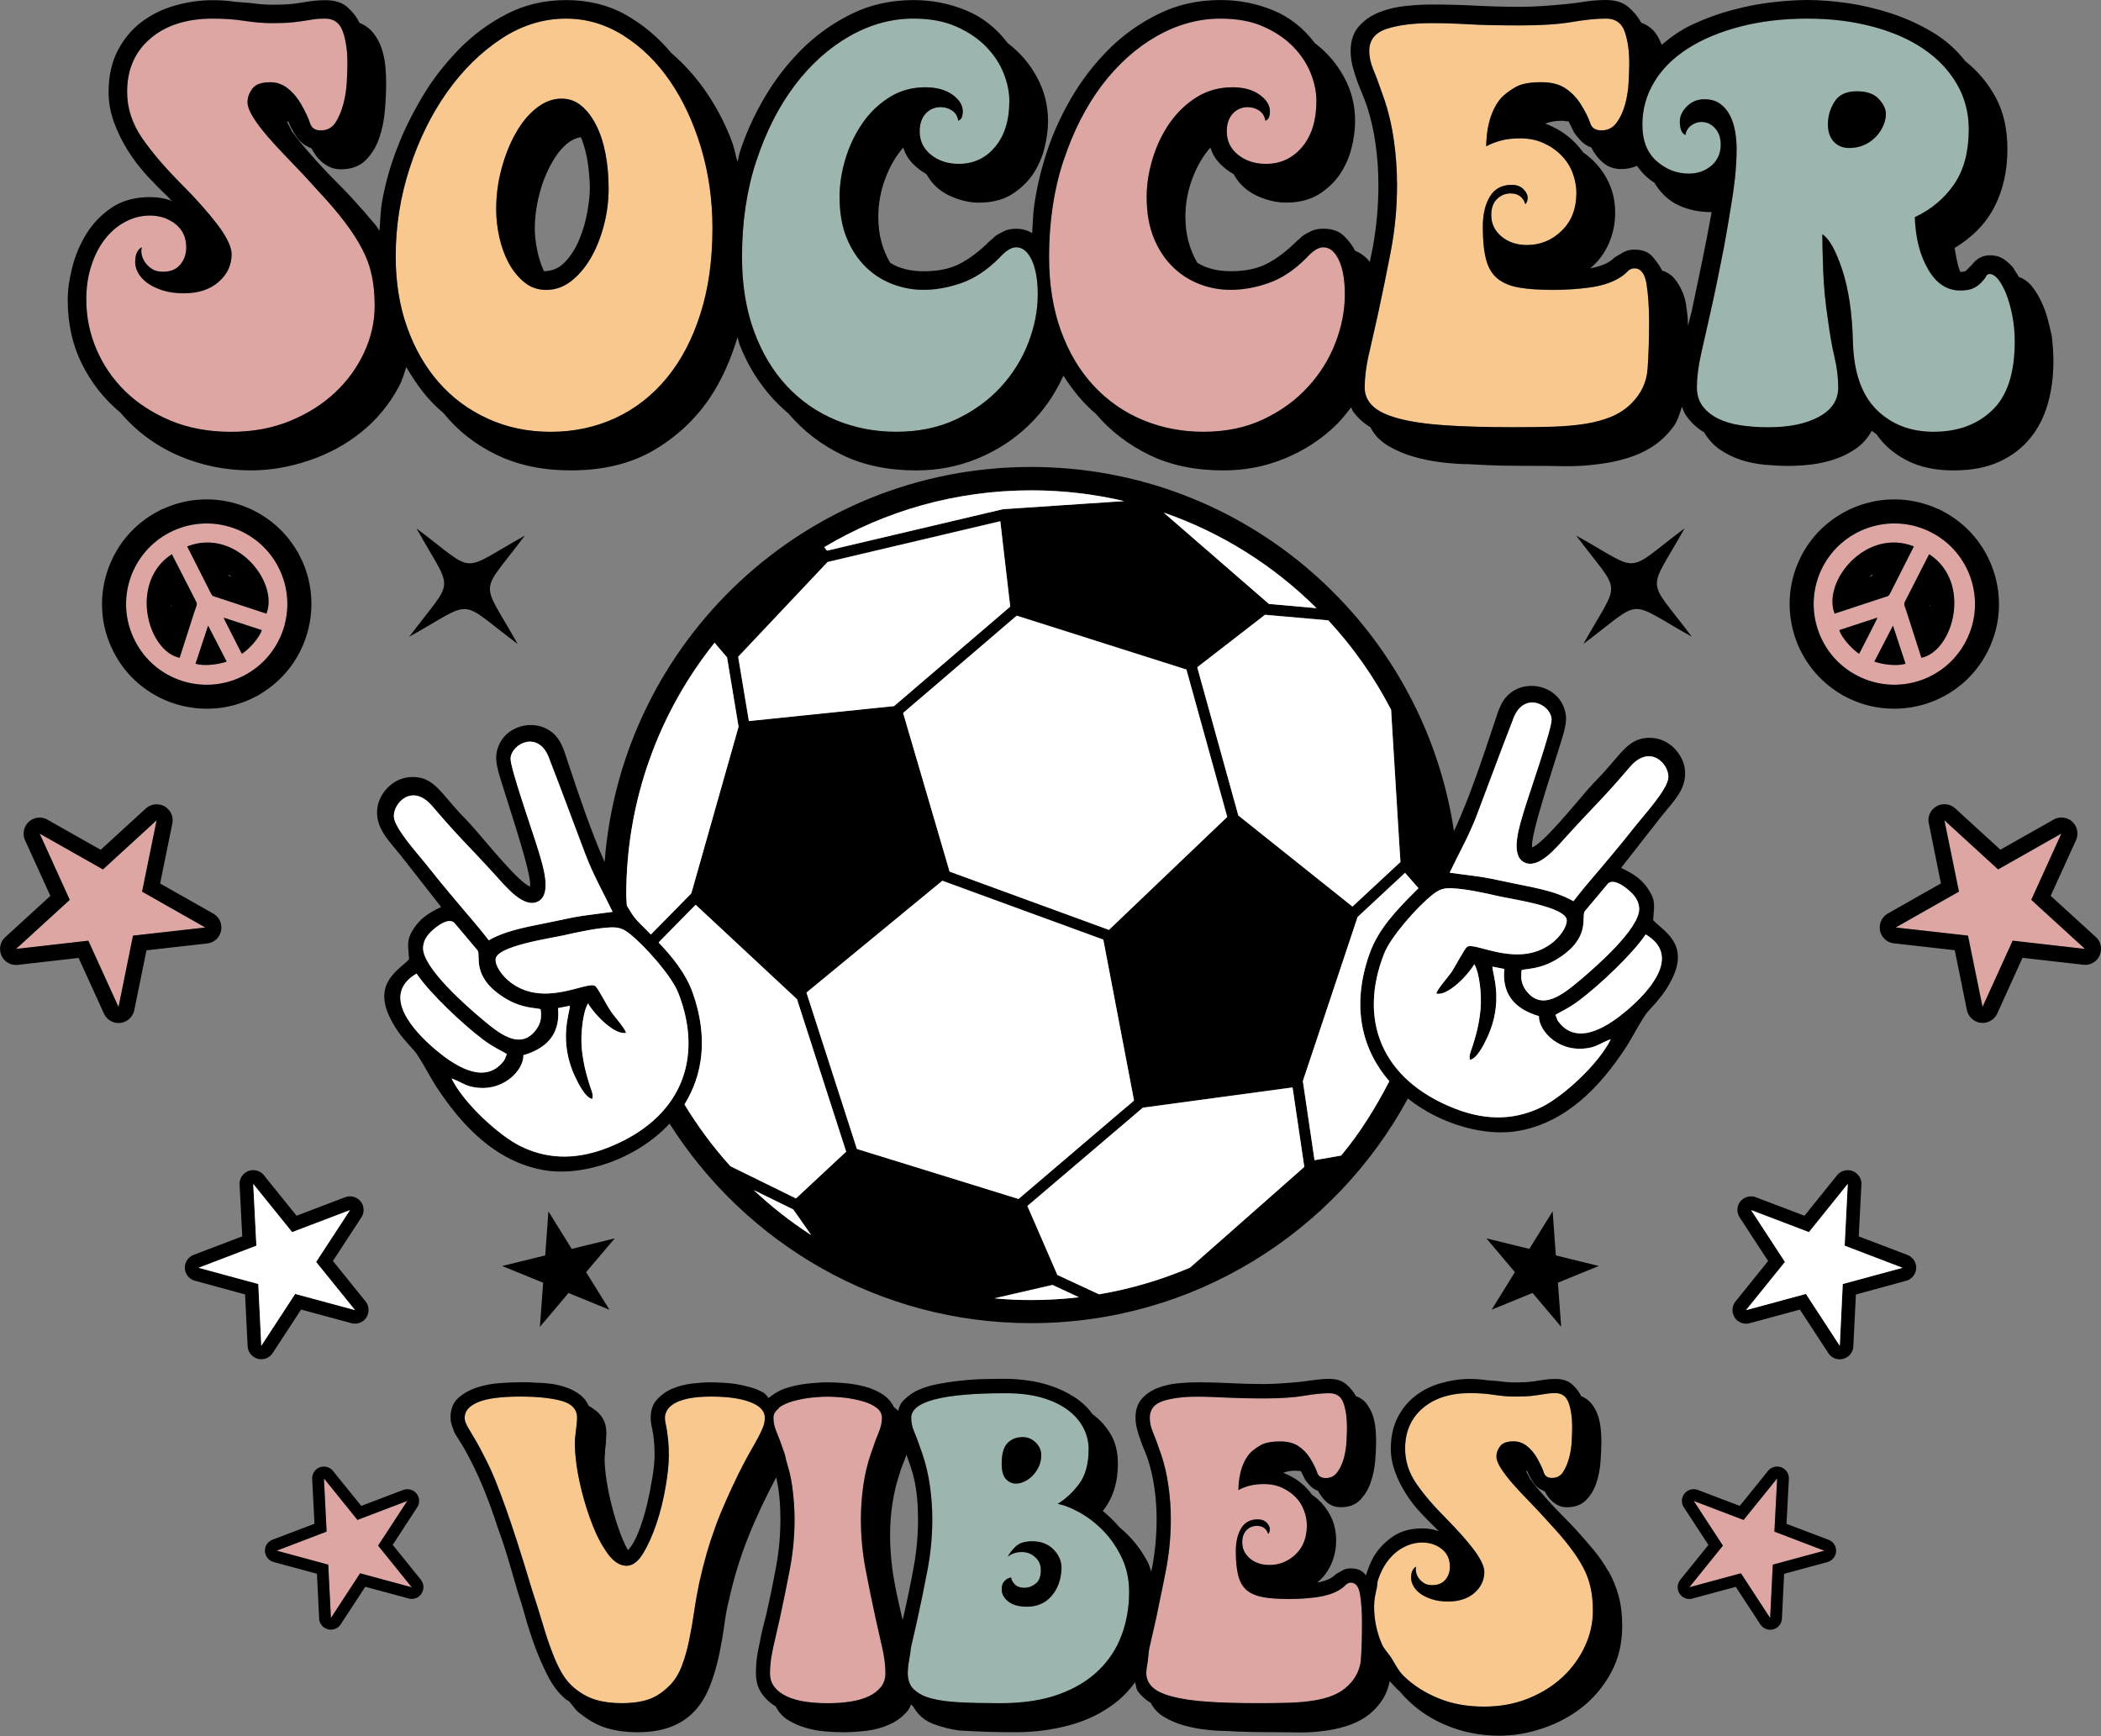
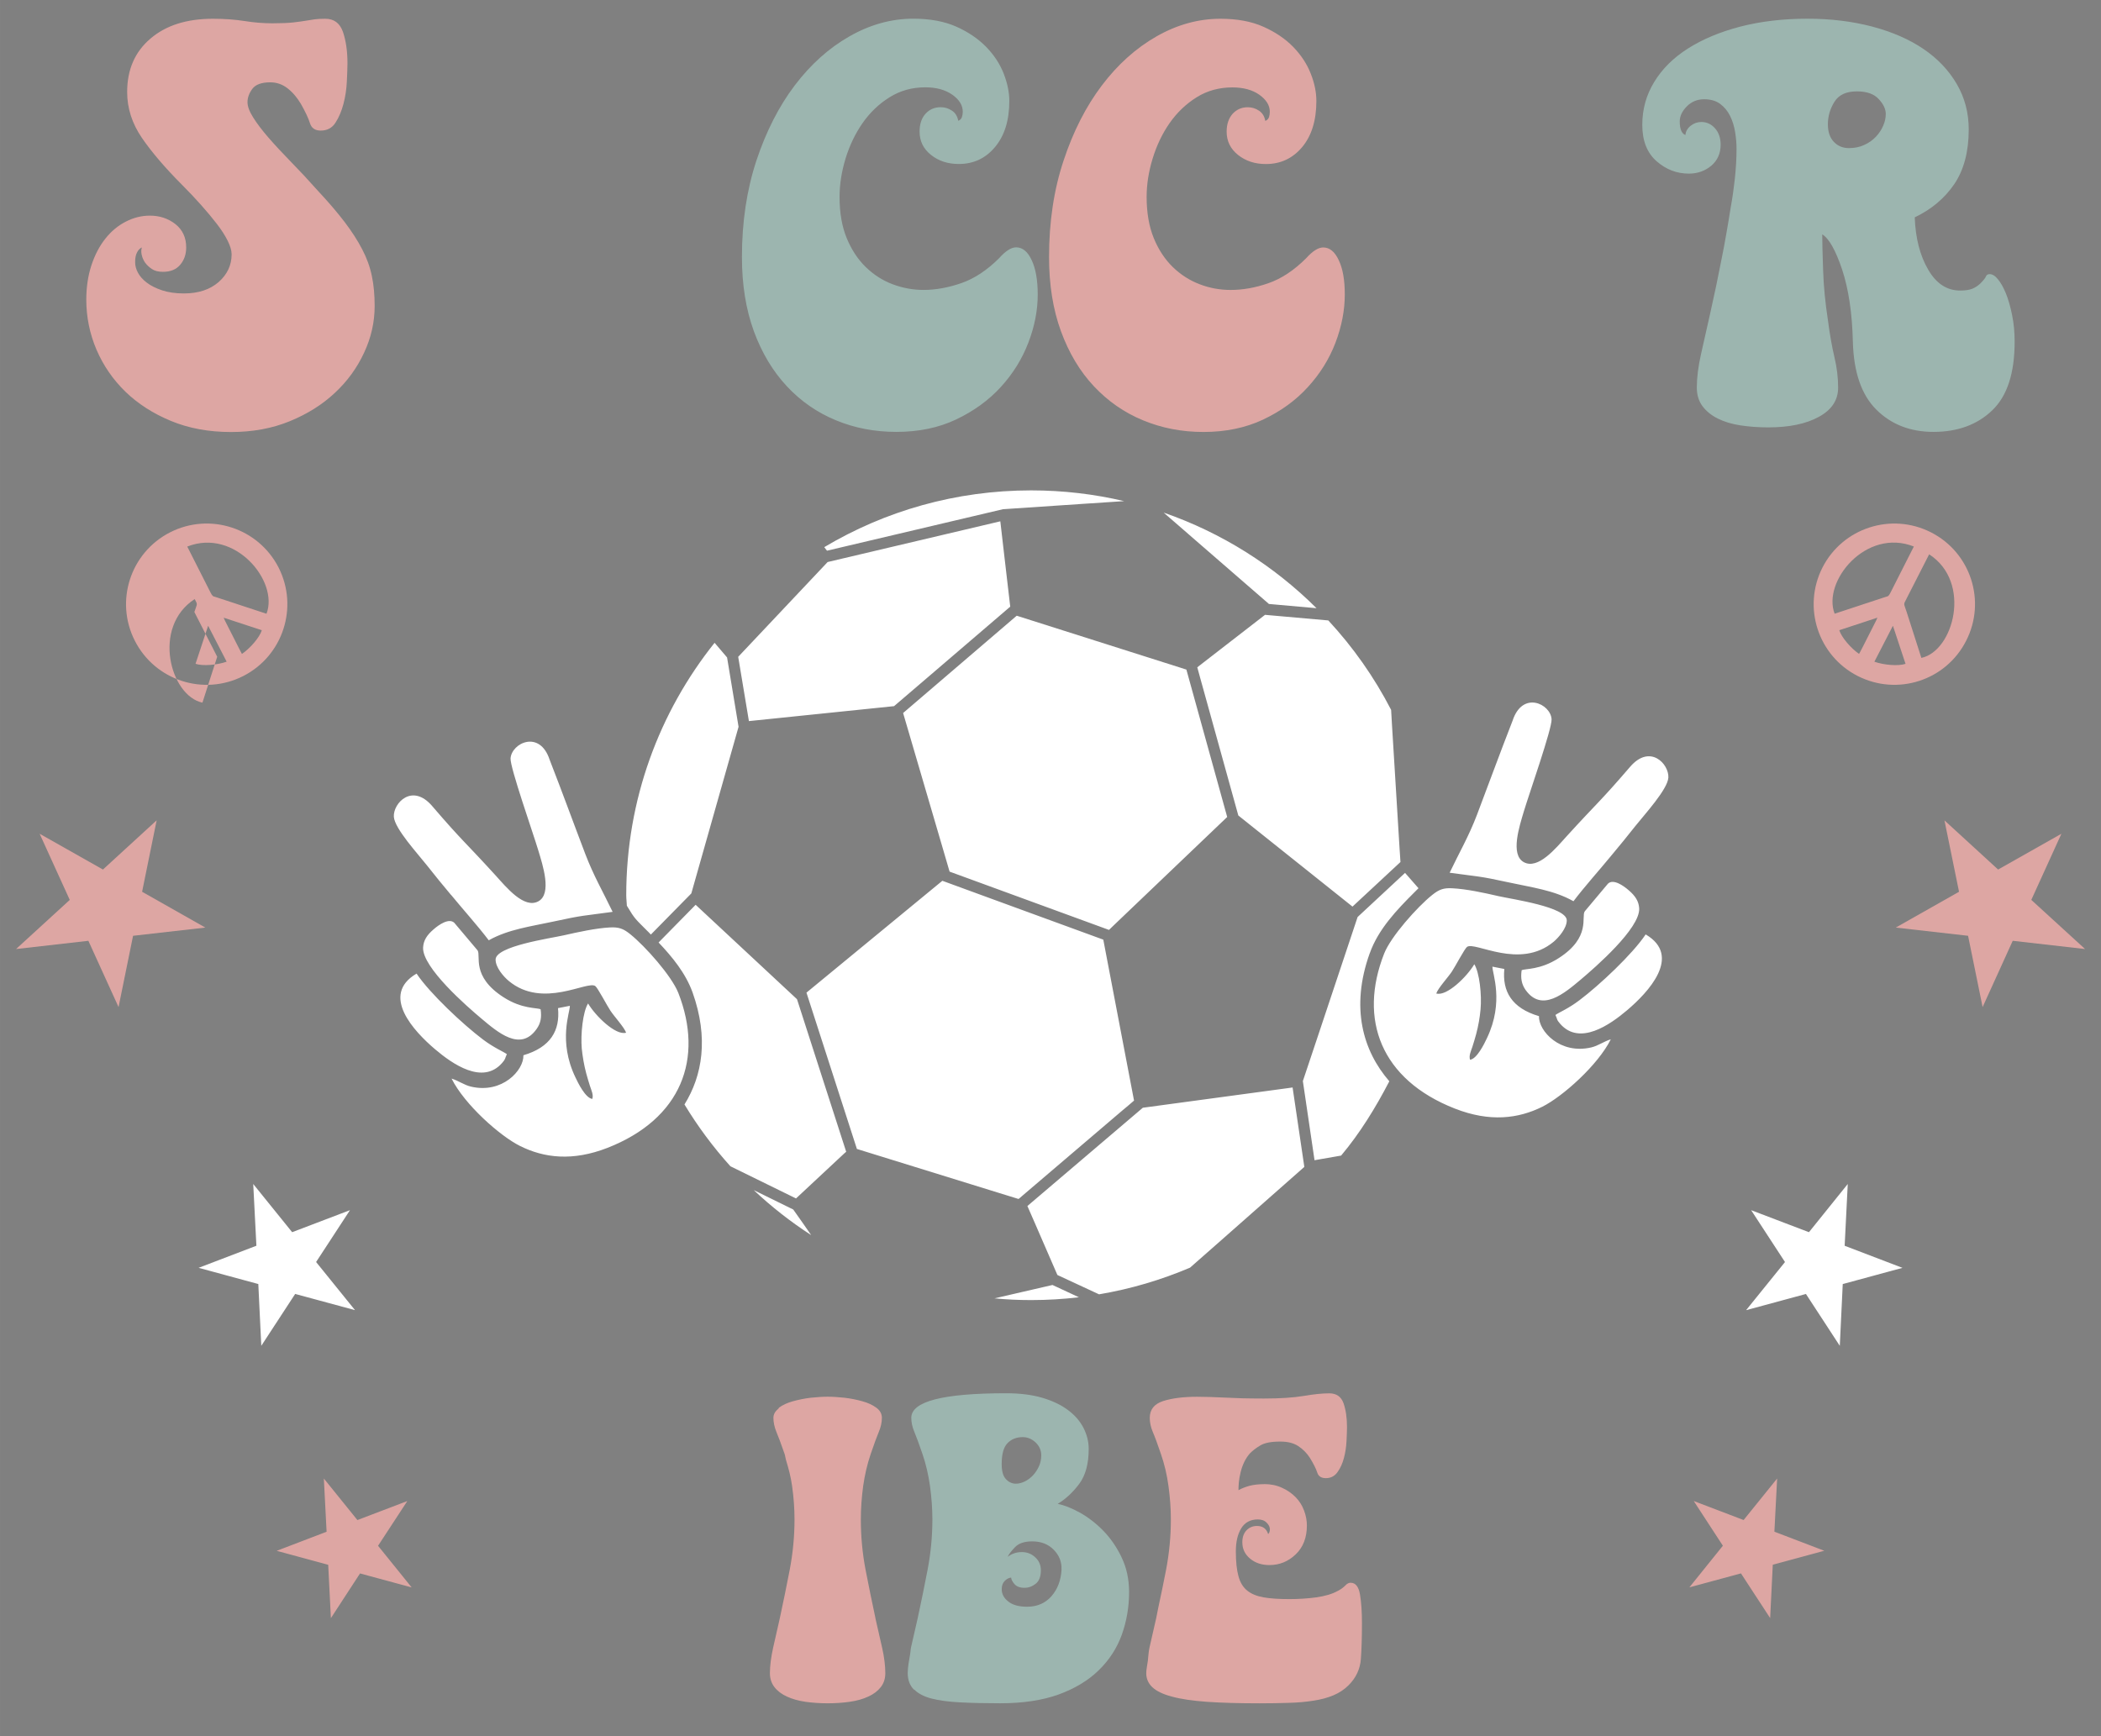
<svg xmlns="http://www.w3.org/2000/svg" xml:space="preserve" width="13.537in" height="11.187in" version="1.1" style="shape-rendering:geometricPrecision; text-rendering:geometricPrecision; image-rendering:optimizeQuality; fill-rule:evenodd; clip-rule:evenodd" viewBox="0 0 703.9 581.71">
  <rect x="0" y="0" width="703.9" height="581.71" fill="#808080" stroke="none" />
  <defs>
    <style type="text/css">
   
    .fil3 {fill:black;fill-rule:nonzero}
    .fil0 {fill:#9CB5AF;fill-rule:nonzero}
    .fil2 {fill:#DDA6A3;fill-rule:nonzero}
    .fil1 {fill:#F8C88E;fill-rule:nonzero}
    .fil4 {fill:white;fill-rule:nonzero}
   
  </style>
  </defs>
  <g id="Layer_x0020_1">
    <g id="_1999274739328">
      <path class="fil0" d="M355.64 525.86c0.09,-2.5 -0.77,-4.68 -2.61,-6.56 -1.82,-1.86 -4.22,-2.81 -7.21,-2.81 -2.59,0 -4.51,0.64 -5.76,1.94 -1.25,1.3 -2.07,2.36 -2.45,3.24l0 0c0.58,-0.48 1.27,-0.86 2.09,-1.15 0.8,-0.29 1.71,-0.44 2.67,-0.44l0 0c1.72,0 3.22,0.58 4.47,1.75 1.25,1.15 1.88,2.59 1.88,4.33 0,2.11 -0.58,3.63 -1.72,4.53 -1.17,0.92 -2.42,1.36 -3.76,1.36 -1.53,0 -2.66,-0.42 -3.39,-1.28 -0.71,-0.86 -1.08,-1.57 -1.08,-2.15 -0.77,0.08 -1.5,0.46 -2.16,1.13 -0.67,0.67 -1,1.59 -1,2.76 0,1.63 0.73,3.01 2.23,4.16 1.47,1.17 3.58,1.72 6.27,1.72l0 0c3.38,0 6.08,-1.17 8.15,-3.51 2.07,-2.36 3.21,-5.37 3.4,-9.04zm-20.05 -35.35c0,2.42 0.46,4.13 1.44,5.14 0.96,1.02 2.05,1.51 3.32,1.51 0.96,0 1.94,-0.24 2.95,-0.73 1.02,-0.49 1.92,-1.17 2.75,-2.03 0.8,-0.86 1.48,-1.86 2.01,-3.01 0.54,-1.15 0.79,-2.42 0.79,-3.76 0,-1.63 -0.61,-3.03 -1.86,-4.26 -1.27,-1.19 -2.71,-1.81 -4.33,-1.81l0 0c-2.13,0 -3.82,0.69 -5.12,2.03 -1.3,1.34 -1.94,3.65 -1.94,6.9zm40.16 31.32c1.69,3.45 2.53,7.37 2.53,11.68 0,4.99 -0.83,9.76 -2.45,14.29 -1.63,4.51 -4.22,8.48 -7.73,11.89 -3.49,3.41 -7.98,6.12 -13.41,8.1 -5.43,1.96 -11.95,2.95 -19.55,2.95 -5.1,0 -9.57,-0.1 -13.42,-0.3 -3.84,-0.2 -7.06,-0.61 -9.65,-1.29 -2.51,-0.65 -4.39,-1.65 -5.71,-2.94 -0.06,-0.04 -0.15,-0.04 -0.21,-0.09 -1.34,-1.36 -2.03,-3.19 -2.03,-5.49 0,-1.9 0.42,-4.2 0.83,-6.5 0.14,-0.75 0.1,-1.3 0.27,-2.09 0.73,-3.22 1.48,-6.52 2.25,-9.86 1.15,-5.31 2.25,-10.7 3.32,-16.25 1.05,-5.52 1.59,-11.12 1.59,-16.8 0,-3.64 -0.29,-7.38 -0.8,-11.18 -0.54,-3.79 -1.36,-7.38 -2.53,-10.76 -1.15,-3.35 -2.05,-5.83 -2.72,-7.4 -0.67,-1.59 -1.02,-3.16 -1.02,-4.7 0,-5.49 10.57,-8.23 31.72,-8.23l0.02 0c4.62,0 8.65,0.49 12.12,1.51 3.45,1.02 6.33,2.38 8.65,4.13 2.31,1.72 4.03,3.72 5.18,5.96 1.15,2.26 1.75,4.62 1.75,7.02 0,4.99 -1.05,8.9 -3.19,11.76 -2.11,2.82 -4.51,5.06 -7.21,6.69 2.11,0.38 4.57,1.36 7.37,2.89 2.78,1.54 5.4,3.55 7.86,6.05 2.46,2.51 4.51,5.49 6.19,8.95zm256.05 -483.62c0,-1.65 -0.78,-3.32 -2.38,-5.02 -1.57,-1.73 -4.03,-2.57 -7.31,-2.57 -3.55,0 -6.06,1.15 -7.52,3.51 -1.46,2.34 -2.19,4.85 -2.19,7.52 0,2.53 0.67,4.49 2,5.89 1.34,1.4 3.01,2.09 5.04,2.09 1.9,0 3.61,-0.34 5.12,-1.05 1.55,-0.69 2.84,-1.61 3.91,-2.74 1.08,-1.15 1.9,-2.38 2.46,-3.72 0.59,-1.32 0.86,-2.63 0.86,-3.89zm43.17 76.28c0,10.51 -2.47,18.19 -7.5,23 -5.01,4.82 -11.59,7.23 -19.7,7.23 -7.73,0 -14.1,-2.47 -19.1,-7.42 -5,-4.95 -7.63,-12.54 -7.9,-22.81 -0.23,-9.64 -1.46,-17.7 -3.6,-24.17 -2.17,-6.46 -4.38,-10.4 -6.66,-11.79 0,2.55 0.1,6.54 0.29,11.99 0.17,5.44 0.73,11.03 1.61,16.74 0.63,4.82 1.36,8.98 2.19,12.45 0.83,3.49 1.23,6.88 1.23,10.17 0,4.2 -2.15,7.46 -6.46,9.8 -4.3,2.36 -9.94,3.53 -16.92,3.53 -3.29,0 -6.4,-0.23 -9.32,-0.67 -2.91,-0.44 -5.45,-1.21 -7.6,-2.28 -2.17,-1.08 -3.88,-2.47 -5.16,-4.18 -1.25,-1.71 -1.88,-3.78 -1.88,-6.19 0,-3.28 0.46,-7.06 1.42,-11.3 0.96,-4.26 1.92,-8.6 2.94,-13.04 0.77,-3.41 1.46,-6.65 2.11,-9.69 0.63,-3.05 1.23,-6 1.78,-8.84 0.59,-2.86 1.13,-5.75 1.63,-8.67 0.52,-2.89 1.02,-5.94 1.52,-9.13 0.52,-2.78 0.96,-5.89 1.34,-9.3 0.36,-3.43 0.57,-6.79 0.57,-10.09 0,-1.79 -0.17,-3.65 -0.48,-5.61 -0.33,-1.97 -0.88,-3.78 -1.71,-5.43 -0.82,-1.65 -1.94,-2.97 -3.34,-4.01 -1.38,-1 -3.16,-1.52 -5.31,-1.52 -2.3,0 -4.22,0.79 -5.81,2.38 -1.57,1.59 -2.38,3.26 -2.38,5.04 0,2.53 0.63,4.07 1.9,4.57 0.11,-1.27 0.75,-2.32 1.81,-3.15 1.09,-0.82 2.24,-1.22 3.53,-1.22 1.78,0 3.3,0.69 4.56,2.09 1.25,1.4 1.9,3.24 1.9,5.52 0,2.91 -1.05,5.26 -3.13,7.04 -2.11,1.76 -4.63,2.65 -7.52,2.65 -4.07,0 -7.67,-1.4 -10.84,-4.18 -3.17,-2.8 -4.76,-6.85 -4.76,-12.16 0,-5.22 1.32,-9.99 3.99,-14.36 2.65,-4.38 6.43,-8.12 11.3,-11.22 4.89,-3.11 10.72,-5.55 17.5,-7.33 6.81,-1.76 14.33,-2.66 22.55,-2.66 7.87,0 15.11,0.9 21.77,2.66 6.68,1.78 12.39,4.28 17.13,7.5 4.76,3.24 8.45,7.15 11.12,11.72 2.66,4.57 4.01,9.63 4.01,15.21 0,7.48 -1.63,13.6 -4.85,18.35 -3.25,4.76 -7.66,8.46 -13.24,11.12 0.25,6.96 1.75,12.79 4.49,17.49 2.7,4.7 6.29,7.04 10.72,7.04 1.78,0 3.19,-0.23 4.2,-0.65 1.02,-0.46 1.9,-1.05 2.67,-1.82 0.99,-1.02 1.61,-1.77 1.78,-2.28 0.21,-0.5 0.61,-0.75 1.25,-0.75 0.9,0 1.82,0.56 2.76,1.71 0.94,1.14 1.84,2.72 2.67,4.74 0.82,2.03 1.51,4.45 2.07,7.23 0.59,2.8 0.86,5.77 0.86,8.95zm-354.59 26.05c-5.91,2.8 -12.58,4.18 -20.06,4.18 -7.23,0 -13.98,-1.28 -20.26,-3.89 -6.29,-2.59 -11.78,-6.4 -16.45,-11.41 -4.68,-5.01 -8.37,-11.16 -11.05,-18.45 -2.65,-7.29 -3.99,-15.55 -3.99,-24.82 0,-11.79 1.63,-22.57 4.85,-32.34 3.25,-9.76 7.52,-18.16 12.85,-25.2 5.33,-7.02 11.45,-12.53 18.35,-16.44 6.9,-3.94 14.04,-5.91 21.38,-5.91 5.58,0 10.38,0.9 14.37,2.66 3.99,1.78 7.31,4.03 9.99,6.75 2.65,2.72 4.62,5.7 5.89,8.94 1.27,3.24 1.9,6.31 1.9,9.23 0,6.48 -1.59,11.6 -4.76,15.4 -3.16,3.82 -7.23,5.71 -12.16,5.71 -3.69,0 -6.79,-1.02 -9.32,-3.05 -2.55,-2.03 -3.82,-4.62 -3.82,-7.81 0,-2.53 0.67,-4.52 2,-5.98 1.34,-1.46 3.01,-2.19 5.05,-2.19 1.4,0 2.66,0.39 3.79,1.15 1.15,0.75 1.84,1.9 2.11,3.41 0.61,-0.25 1.04,-0.67 1.23,-1.23 0.19,-0.58 0.29,-1.19 0.29,-1.8 0,-2.17 -1.17,-4.07 -3.51,-5.72 -2.36,-1.65 -5.37,-2.47 -9.03,-2.47 -4.45,0 -8.44,1.11 -11.99,3.34 -3.55,2.21 -6.58,5.11 -9.05,8.65 -2.46,3.55 -4.35,7.5 -5.7,11.89 -1.32,4.38 -2,8.65 -2,12.83 0,5.33 0.79,9.92 2.38,13.79 1.59,3.85 3.7,7.1 6.37,9.7 2.66,2.59 5.68,4.53 9.03,5.79 3.38,1.27 6.83,1.9 10.38,1.9 4.05,0 8.26,-0.77 12.64,-2.28 4.37,-1.52 8.59,-4.3 12.66,-8.36 2.15,-2.42 4.05,-3.63 5.7,-3.63 2.15,0 3.89,1.44 5.21,4.3 1.34,2.84 2.02,6.68 2.02,11.51 0,5.31 -1.05,10.7 -3.15,16.15 -2.09,5.45 -5.16,10.4 -9.23,14.85 -4.05,4.43 -9.03,8.05 -14.92,10.84z" />
-       <path class="fil1" d="M532.94 532.21c0.48,2.3 0.73,4.85 0.73,7.63 0,4.04 -0.9,8 -2.69,11.85 -1.76,3.83 -4.24,7.27 -7.41,10.24 -3.18,2.97 -7.02,5.37 -11.49,7.21 -4.47,1.82 -9.43,2.72 -14.92,2.72 -5.68,0 -10.78,-0.92 -15.29,-2.8 -4.51,-1.88 -8.38,-4.35 -11.56,-7.42 -1.81,-1.78 -2.86,-4.07 -4.2,-6.14 -1.02,-1.56 -2.4,-2.84 -3.13,-4.55 -1.75,-4.03 -2.61,-8.27 -2.61,-12.7 0,-2.28 0.48,-4.26 0.94,-6.29 0.15,-0.77 0.1,-1.71 0.35,-2.44 0.88,-2.63 2.07,-4.91 3.54,-6.77 1.5,-1.88 3.22,-3.32 5.18,-4.33 1.97,-1.02 4.01,-1.52 6.14,-1.52l0.02 0c2.47,0 4.66,0.71 6.46,2.15 1.84,1.46 2.76,3.44 2.76,5.93 0,1.75 -0.5,3.2 -1.52,4.41 -1.02,1.19 -2.49,1.78 -4.41,1.78l-0.02 0c-1.14,0 -2.07,-0.23 -2.78,-0.71 -0.73,-0.48 -1.3,-1.05 -1.75,-1.67 -0.42,-0.61 -0.71,-1.28 -0.86,-2.01 -0.15,-0.71 -0.11,-1.33 0.08,-1.81l-0.02 0.02c-0.46,0.21 -0.88,0.59 -1.21,1.21 -0.35,0.63 -0.52,1.48 -0.52,2.51 0,0.88 0.25,1.77 0.73,2.69 0.5,0.92 1.25,1.77 2.25,2.53 1,0.77 2.32,1.4 3.89,1.92 1.59,0.55 3.44,0.8 5.55,0.8l0.02 0c3.65,0 6.58,-0.94 8.81,-2.88 2.2,-1.94 3.32,-4.28 3.32,-7.06 0,-0.98 -0.35,-2.13 -1.02,-3.47 -0.67,-1.34 -1.59,-2.76 -2.76,-4.26 -1.13,-1.5 -2.47,-3.09 -3.95,-4.76 -1.5,-1.67 -3.1,-3.4 -4.83,-5.12 -4.32,-4.33 -7.73,-8.32 -10.24,-11.97 -2.51,-3.66 -3.74,-7.55 -3.74,-11.69 0,-5.66 1.96,-10.19 5.91,-13.56 3.93,-3.35 9.23,-5.04 15.86,-5.04l0.02 0c2.88,0 5.55,0.21 8,0.57 2.44,0.4 4.82,0.58 7.13,0.58 2.21,0 3.97,-0.08 5.26,-0.19 1.3,-0.15 2.4,-0.3 3.26,-0.46 0.86,-0.13 1.63,-0.27 2.3,-0.34 0.67,-0.1 1.52,-0.15 2.59,-0.15l0.02 0c2.21,0 3.68,1.09 4.45,3.33 0.77,2.21 1.17,4.86 1.17,7.92 0,1.15 -0.05,2.71 -0.15,4.68 -0.09,1.98 -0.38,3.88 -0.86,5.7 -0.48,1.82 -1.17,3.41 -2.02,4.77 -0.86,1.34 -2.13,2 -3.76,2 -1.44,0 -2.36,-0.61 -2.72,-1.84 -0.4,-1.27 -1.17,-2.92 -2.32,-4.93 -0.96,-1.63 -2.09,-2.95 -3.38,-3.95 -1.32,-1.02 -2.78,-1.52 -4.43,-1.52 -2.21,0 -3.7,0.56 -4.53,1.63 -0.82,1.13 -1.22,2.27 -1.22,3.41 0,1.05 0.48,2.34 1.44,3.88 0.98,1.55 2.27,3.26 3.91,5.14 1.63,1.88 3.51,3.91 5.7,6.12 2.15,2.22 4.39,4.62 6.69,7.21 2.8,3.01 5.1,5.68 6.92,8.1 1.83,2.4 3.32,4.7 4.47,6.9 1.17,2.22 1.98,4.49 2.46,6.79zm-276.71 -57.14c0,1.08 -0.2,2.11 -0.58,3.13 -0.39,1 -0.94,2.19 -1.65,3.53 -0.73,1.34 -1.63,2.97 -2.76,4.89 -1.09,1.94 -2.35,4.33 -3.82,7.23 -1.53,3.16 -2.95,6.21 -4.24,9.17 -1.3,2.92 -2.5,5.83 -3.55,8.73 -1.05,2.88 -2.01,5.83 -2.88,8.86 -0.86,3.03 -1.69,6.27 -2.46,9.73 -0.67,3.19 -1.25,6.43 -1.72,9.74 -0.5,3.32 -1.04,6.5 -1.67,9.51 -0.61,3.03 -1.42,5.85 -2.38,8.46 -0.96,2.59 -2.27,4.76 -3.9,6.48 -2.3,2.42 -4.71,4.04 -7.21,4.89 -2.5,0.88 -5.58,1.32 -9.24,1.32 -3.26,0 -6.14,-0.4 -8.65,-1.17 -2.5,-0.77 -4.86,-2.06 -7.06,-3.89 -1.55,-1.25 -2.88,-2.82 -4.05,-4.76 -1.15,-1.94 -2.26,-4.26 -3.32,-7 -1.05,-2.74 -2.11,-5.89 -3.16,-9.44 -1.05,-3.57 -2.31,-7.55 -3.76,-11.97 -1.82,-6.08 -3.43,-11.26 -4.83,-15.59 -1.38,-4.32 -2.69,-8.17 -3.89,-11.53 -1.21,-3.38 -2.32,-6.37 -3.38,-9.04 -1.07,-2.65 -2.26,-5.27 -3.6,-7.86 -1.17,-2.3 -2.15,-4.16 -2.97,-5.55 -0.8,-1.4 -1.52,-2.57 -2.09,-3.53 -0.58,-0.98 -1,-1.76 -1.29,-2.4 -0.3,-0.61 -0.44,-1.27 -0.44,-1.96 0,-2.2 1.5,-3.93 4.47,-5.18 2.99,-1.25 7.69,-1.88 14.14,-1.88 5.77,0 10.4,0.5 13.85,1.46 3.47,0.94 5.2,2.84 5.2,5.6 0,1.17 -0.17,2.94 -0.5,5.28 -0.34,2.36 -0.33,5.21 0.06,8.59 0.3,2.97 0.94,6.52 1.96,10.61 1.02,4.08 2.26,8 3.74,11.75 1.5,3.74 3.2,6.93 5.12,9.51 1.94,2.59 3.99,3.89 6.21,3.89 2.01,0 3.87,-1.4 5.54,-4.18 1.69,-2.78 3.19,-6.14 4.49,-10.03 1.3,-3.89 2.3,-7.96 3.01,-12.19 0.73,-4.22 1.09,-7.73 1.09,-10.51 0,-2.03 -0.06,-3.7 -0.21,-5.04 -0.15,-1.34 -0.29,-2.5 -0.44,-3.4 -0.16,-0.92 -0.29,-1.69 -0.44,-2.32 -0.14,-0.61 -0.21,-1.27 -0.21,-1.96 0,-0.77 0.21,-1.55 0.65,-2.38 0.44,-0.8 1.22,-1.57 2.38,-2.3 1.15,-0.71 2.75,-1.29 4.76,-1.73 2.03,-0.42 4.58,-0.65 7.65,-0.65 5.58,0 9.97,0.64 13.2,1.88 3.22,1.25 4.83,2.97 4.83,5.18zm296.29 -367.45c0,6.24 -0.17,11.55 -0.5,15.98 -0.3,4.45 -2.11,8.3 -5.41,11.6 -1.92,1.9 -4.16,3.4 -6.77,4.47 -2.57,1.09 -5.51,1.88 -8.75,2.38 -3.22,0.52 -6.83,0.82 -10.81,0.96 -4.01,0.11 -8.35,0.19 -13.04,0.19 -9.11,0 -16.86,-0.23 -23.21,-0.67 -6.33,-0.44 -11.49,-1.21 -15.48,-2.28 -4.01,-1.08 -6.88,-2.47 -8.67,-4.18 -1.77,-1.71 -2.65,-3.78 -2.65,-6.19 0,-3.28 0.46,-7.06 1.42,-11.3 0.96,-4.26 1.94,-8.6 2.94,-13.04 1.51,-6.96 2.99,-14.1 4.39,-21.39 1.38,-7.29 2.07,-14.67 2.07,-22.15 0,-4.83 -0.32,-9.74 -1.05,-14.75 -0.69,-5.01 -1.78,-9.73 -3.29,-14.17 -1.54,-4.43 -2.75,-7.69 -3.63,-9.78 -0.88,-2.11 -1.32,-4.16 -1.32,-6.18 0,-3.69 1.95,-6.16 5.89,-7.43 3.93,-1.28 8.93,-1.9 15.03,-1.9 1.88,0 3.85,0.02 5.89,0.08 2.03,0.08 4.18,0.16 6.46,0.29 2.26,0.14 4.82,0.23 7.62,0.29 2.78,0.06 5.94,0.1 9.51,0.1 7.21,0 13.04,-0.39 17.49,-1.13 4.43,-0.77 8.25,-1.15 11.41,-1.15 3.16,0 5.25,1.46 6.27,4.37 1,2.92 1.52,6.41 1.52,10.47 0,1.52 -0.05,3.57 -0.19,6.18 -0.14,2.59 -0.5,5.11 -1.13,7.5 -0.65,2.41 -1.59,4.51 -2.86,6.29 -1.27,1.76 -2.97,2.66 -5.14,2.66 -2.03,0 -3.28,-0.82 -3.8,-2.47 -0.5,-1.67 -1.59,-3.79 -3.24,-6.48 -1.38,-2.15 -3.11,-3.89 -5.12,-5.22 -2.03,-1.32 -4.7,-2 -8,-2 -3.91,0 -6.84,0.58 -8.75,1.71 -1.9,1.13 -3.41,2.28 -4.56,3.44 -1,1.13 -1.86,2.41 -2.56,3.89 -0.73,1.46 -1.24,2.97 -1.63,4.57 -0.39,1.57 -0.65,3.07 -0.75,4.47 -0.14,1.4 -0.19,2.53 -0.19,3.43 1.38,-0.77 2.99,-1.42 4.83,-1.92 1.84,-0.5 4.03,-0.77 6.58,-0.77 2.89,0 5.54,0.54 7.88,1.63 2.34,1.08 4.33,2.47 5.98,4.18 1.65,1.71 2.9,3.68 3.72,5.89 0.8,2.22 1.23,4.41 1.23,6.56 0,5.33 -1.65,9.59 -4.95,12.75 -3.29,3.16 -7.15,4.75 -11.6,4.75 -3.41,0 -6.25,-0.96 -8.55,-2.85 -2.28,-1.9 -3.41,-4.32 -3.41,-7.23 0,-2.28 0.63,-4.07 1.88,-5.33 1.29,-1.24 2.81,-1.9 4.59,-1.9 2.51,0 4.18,1.21 4.93,3.63 0.52,-0.52 0.77,-1.21 0.77,-2.11 0,-1 -0.48,-2 -1.42,-2.94 -0.96,-0.96 -2.26,-1.42 -3.91,-1.42 -3.28,0 -5.74,1.28 -7.31,3.89 -1.59,2.59 -2.38,5.99 -2.38,10.17 0,4.58 0.39,8.25 1.15,11.03 0.74,2.8 2.05,4.93 3.89,6.39 1.84,1.46 4.24,2.44 7.23,2.94 2.95,0.52 6.73,0.77 11.31,0.77 4.05,0 8.02,-0.25 11.87,-0.77 3.88,-0.5 7.08,-1.46 9.61,-2.84 1.4,-0.77 2.47,-1.55 3.25,-2.4 0.74,-0.8 1.57,-1.22 2.47,-1.22 2.15,0 3.51,1.75 4.08,5.24 0.55,3.49 0.86,7.63 0.86,12.44zm-384.48 -51.15c1.21,-4.43 2.78,-8.4 4.76,-11.9 1.96,-3.47 4.28,-6.27 6.92,-8.36 2.69,-2.09 5.47,-3.14 8.38,-3.14 2.53,0 4.76,0.8 6.65,2.4 1.9,1.57 3.55,3.72 4.95,6.46 1.4,2.72 2.44,5.93 3.15,9.59 0.69,3.68 1.03,7.55 1.03,11.6 0,4.32 -0.53,8.5 -1.61,12.54 -1.07,4.07 -2.55,7.69 -4.37,10.86 -1.84,3.16 -4.03,5.74 -6.58,7.71 -2.51,1.96 -5.31,2.94 -8.36,2.94 -2.78,0 -5.24,-0.86 -7.31,-2.57 -2.11,-1.71 -3.84,-3.88 -5.24,-6.46 -1.4,-2.59 -2.44,-5.49 -3.14,-8.65 -0.69,-3.19 -1.05,-6.27 -1.05,-9.32 0,-4.68 0.61,-9.26 1.82,-13.7zm16.46 88.24c7.86,0 15.11,-1.56 21.77,-4.66 6.65,-3.11 12.39,-7.62 17.2,-13.5 4.83,-5.89 8.57,-13.06 11.22,-21.5 2.66,-8.42 4.01,-17.97 4.01,-28.62 0,-9.38 -1.28,-18.32 -3.82,-26.81 -2.53,-8.5 -5.98,-15.94 -10.36,-22.35 -4.37,-6.4 -9.57,-11.5 -15.59,-15.32 -6.02,-3.8 -12.44,-5.7 -19.31,-5.7 -7.6,0 -14.83,2.25 -21.68,6.75 -6.85,4.51 -12.91,10.47 -18.16,17.88 -5.26,7.42 -9.46,15.92 -12.55,25.49 -3.1,9.57 -4.68,19.43 -4.68,29.58 0,8.63 1.26,16.51 3.82,23.69 2.53,7.15 6.08,13.33 10.65,18.53 4.56,5.2 10.05,9.26 16.45,12.18 6.41,2.91 13.41,4.37 21.02,4.37z" />
-       <path class="fil2" d="M646.33 185.74l-7.65 14.99c-1.05,2.02 -0.83,1.38 0.11,4.34l4.93 15.38c10.78,-2.26 17.05,-25.36 2.61,-34.71zm-7.92 36.69l-4.22 -12.75 -6.21 12.05c3.22,1.13 8,1.53 10.44,0.71zm-14.52 -5.27l4.68 -9.23 0.42 -0.96 -12.77 4.2c0.73,2.38 3.85,6.02 6.62,7.94l0.44 -0.79 0.61 -1.17zm-9.24 -11.51l16.99 -5.6c1.04,-0.29 1.09,-0.23 1.75,-1.5l7.81 -15.42c-16,-6.33 -30.72,11.68 -26.54,22.51zm7.75 20.87c-13.29,-6.77 -18.59,-23.04 -11.81,-36.35 6.77,-13.27 23.05,-18.56 36.35,-11.79 13.31,6.77 18.58,23.04 11.79,36.32 -6.75,13.33 -23.01,18.6 -36.32,11.82zm-26.99 268.9l-11.24 13.92 -16.71 -6.37 9.76 14.98 -11.22 13.95 17.28 -4.68 9.78 14.98 0.88 -17.88 17.26 -4.68 -16.72 -6.39 0.92 -17.84zm85.14 -193.87l10.09 -22.17 -21.21 11.99 -17.97 -16.47 4.88 23.92 -21.2 12 24.23 2.75 4.87 23.89 10.09 -22.21 24.24 2.76 -18.01 -16.46zm-617.82 -118.41l7.81 15.42c0.67,1.27 0.71,1.21 1.73,1.5l17.01 5.6c4.2,-10.84 -10.57,-28.84 -26.55,-22.51zm24.99 28.04l-12.79 -4.2 0.42 0.96 4.68 9.23 0.61 1.17 0.42 0.79c2.78,-1.92 5.93,-5.56 6.65,-7.94zm-11.78 10.55l-6.21 -12.05 -4.22 12.75c2.41,0.83 7.21,0.42 10.43,-0.71zm-10.82 -16.65c0.96,-2.96 1.17,-2.32 0.11,-4.34l-7.65 -14.99c-14.45,9.36 -8.17,32.45 2.59,34.71l4.95 -15.38zm16.4 21.44c-13.31,6.79 -29.58,1.51 -36.35,-11.82 -6.77,-13.29 -1.47,-29.55 11.82,-36.32 13.29,-6.77 29.55,-1.48 36.34,11.79 6.77,13.31 1.47,29.58 -11.81,36.35zm54.95 276.46l-16.73 6.37 -11.24 -13.92 0.92 17.84 -16.72 6.39 17.26 4.68 0.9 17.88 9.76 -14.98 17.3 4.68 -11.26 -13.95 9.8 -14.98zm-84.01 -228.08l-17.97 16.47 -21.21 -11.99 10.09 22.17 -17.99 16.46 24.23 -2.76 10.11 22.21 4.86 -23.89 24.22 -2.75 -21.19 -12 4.87 -23.92zm400.11 255.45l-0.02 0c-0.65,0 -1.26,0.31 -1.84,0.94 -0.58,0.61 -1.4,1.23 -2.46,1.78 -1.94,1.08 -4.37,1.78 -7.29,2.19 -2.94,0.39 -5.95,0.58 -9.01,0.58l-0.02 0c-3.45,0 -6.31,-0.19 -8.55,-0.58 -2.27,-0.4 -4.1,-1.13 -5.49,-2.25 -1.4,-1.11 -2.38,-2.7 -2.96,-4.83 -0.59,-2.11 -0.88,-4.89 -0.88,-8.36 0,-3.18 0.61,-5.75 1.81,-7.71 1.21,-1.97 3.07,-2.97 5.54,-2.97 1.27,0 2.27,0.36 2.97,1.09 0.73,0.71 1.08,1.46 1.08,2.23 0,0.67 -0.17,1.21 -0.58,1.59l0 -0.02c-0.58,-1.82 -1.84,-2.7 -3.74,-2.7 -1.36,0 -2.51,0.46 -3.47,1.42 -0.96,0.98 -1.44,2.32 -1.44,4.04 0,2.21 0.86,4.05 2.61,5.49 1.72,1.44 3.87,2.15 6.48,2.15 3.35,0 6.31,-1.19 8.8,-3.59 2.5,-2.4 3.74,-5.62 3.74,-9.67 0,-1.65 -0.3,-3.29 -0.94,-4.99 -0.61,-1.69 -1.55,-3.16 -2.8,-4.47 -1.27,-1.3 -2.76,-2.34 -4.56,-3.16 -1.78,-0.83 -3.76,-1.25 -5.97,-1.25l-0.02 0.02c-1.92,0 -3.59,0.2 -4.97,0.56 -1.38,0.4 -2.63,0.86 -3.66,1.46 0,-0.69 0.02,-1.54 0.12,-2.59 0.11,-1.07 0.3,-2.19 0.59,-3.39 0.29,-1.21 0.69,-2.36 1.23,-3.47 0.52,-1.09 1.19,-2.09 1.96,-2.95 0.86,-0.86 1.99,-1.75 3.45,-2.61 1.44,-0.86 3.64,-1.28 6.62,-1.28l0.02 0c2.5,0 4.51,0.5 6.04,1.52 1.56,1.02 2.86,2.32 3.91,3.95 1.24,2.03 2.07,3.69 2.46,4.93 0.38,1.23 1.34,1.86 2.88,1.86 1.63,0 2.94,-0.67 3.89,-2.01 0.98,-1.34 1.69,-2.94 2.17,-4.78 0.48,-1.82 0.77,-3.7 0.86,-5.69 0.1,-1.96 0.16,-3.51 0.16,-4.68 0,-3.07 -0.39,-5.71 -1.15,-7.92 -0.79,-2.22 -2.38,-3.34 -4.78,-3.34l-0.02 0c-2.4,0 -5.27,0.31 -8.63,0.88 -3.35,0.56 -7.79,0.86 -13.27,0.86 -2.7,0 -5.1,-0.04 -7.21,-0.08 -2.11,-0.06 -4.05,-0.14 -5.77,-0.23 -1.75,-0.08 -3.38,-0.14 -4.91,-0.2 -1.53,-0.05 -3.01,-0.08 -4.47,-0.08 -4.6,0 -8.42,0.48 -11.4,1.44 -2.97,0.96 -4.47,2.84 -4.47,5.62 0,1.53 0.33,3.1 1,4.7 0.69,1.57 1.59,4.04 2.74,7.42 1.17,3.38 2.02,6.94 2.53,10.74 0.52,3.82 0.8,7.54 0.8,11.18 0,5.68 -0.54,11.28 -1.59,16.81 -0.84,4.41 -1.75,8.65 -2.65,12.89 -0.23,1.11 -0.44,2.27 -0.67,3.36 -0.77,3.35 -1.52,6.65 -2.25,9.88 -0.36,1.63 -0.36,2.89 -0.54,4.35 -0.17,1.4 -0.55,3 -0.55,4.24 0,1.82 0.67,3.38 2.03,4.68 1.34,1.28 3.53,2.36 6.56,3.16 3.03,0.83 6.96,1.4 11.75,1.75 4.82,0.33 10.67,0.5 17.61,0.5 3.54,0 6.84,-0.06 9.87,-0.16 3.03,-0.08 5.77,-0.33 8.23,-0.73 2.45,-0.36 4.66,-0.96 6.63,-1.78 1.96,-0.82 3.69,-1.96 5.11,-3.39 2.51,-2.5 3.87,-5.43 4.12,-8.8 0.25,-3.36 0.36,-7.41 0.36,-12.12 0,-3.64 -0.21,-6.79 -0.65,-9.44 -0.44,-2.64 -1.47,-3.97 -3.1,-3.97zm-159.27 11.84c-1.15,-5.3 -2.24,-10.71 -3.32,-16.25 -1.05,-5.52 -1.57,-11.12 -1.57,-16.81 0,-3.64 0.27,-7.36 0.78,-11.18 0.54,-3.8 1.38,-7.37 2.53,-10.74 1.15,-3.38 2.05,-5.85 2.72,-7.42 0.67,-1.59 1.02,-3.16 1.02,-4.7 0,-1.34 -0.61,-2.48 -1.88,-3.4 -1.24,-0.92 -2.8,-1.63 -4.68,-2.15 -1.88,-0.52 -3.83,-0.92 -5.9,-1.17 -2.07,-0.21 -3.97,-0.35 -5.7,-0.35l-0.02 0c-1.73,0 -3.63,0.14 -5.7,0.35 -2.07,0.25 -4.03,0.65 -5.91,1.17 -1.88,0.52 -3.43,1.23 -4.68,2.15 -0.11,0.08 -0.05,0.21 -0.15,0.29 -1.05,0.86 -1.72,1.86 -1.72,3.11 0,1.53 0.34,3.1 0.99,4.7 0.67,1.57 1.59,4.04 2.76,7.42 0.21,0.61 0.25,1.3 0.44,1.92 0.86,2.84 1.65,5.71 2.07,8.82 0.54,3.82 0.81,7.54 0.81,11.18 0,5.68 -0.54,11.28 -1.59,16.81 -1.08,5.54 -2.17,10.95 -3.32,16.25 -0.77,3.35 -1.51,6.65 -2.24,9.88 -0.71,3.22 -1.09,6.08 -1.09,8.59 0,1.82 0.52,3.38 1.53,4.68 0.99,1.28 2.4,2.36 4.18,3.16 1.78,0.83 3.85,1.4 6.19,1.75 2.36,0.33 4.83,0.5 7.43,0.5l0.02 0c2.59,0 5.06,-0.17 7.4,-0.5 2.38,-0.35 4.43,-0.92 6.21,-1.75 1.78,-0.8 3.18,-1.88 4.18,-3.16 1.02,-1.3 1.52,-2.86 1.52,-4.68 0,-2.51 -0.35,-5.37 -1.08,-8.59 -0.73,-3.22 -1.48,-6.52 -2.25,-9.88zm129.96 -401.63c5.91,-2.8 10.88,-6.4 14.92,-10.86 4.07,-4.43 7.15,-9.38 9.24,-14.83 2.07,-5.45 3.13,-10.84 3.13,-16.17 0,-4.83 -0.65,-8.65 -2.02,-11.5 -1.32,-2.86 -3.05,-4.28 -5.21,-4.28 -1.65,0 -3.55,1.21 -5.7,3.6 -4.07,4.07 -8.29,6.87 -12.66,8.38 -4.37,1.52 -8.57,2.26 -12.64,2.26 -3.55,0 -7,-0.61 -10.36,-1.9 -3.36,-1.27 -6.37,-3.19 -9.05,-5.79 -2.67,-2.61 -4.78,-5.83 -6.37,-9.7 -1.57,-3.88 -2.38,-8.46 -2.38,-13.79 0,-4.18 0.67,-8.46 2.01,-12.83 1.33,-4.37 3.22,-8.35 5.68,-11.89 2.49,-3.55 5.5,-6.43 9.05,-8.65 3.54,-2.22 7.56,-3.32 11.98,-3.32 3.66,0 6.7,0.81 9.04,2.46 2.34,1.67 3.51,3.55 3.51,5.71 0,0.64 -0.1,1.23 -0.27,1.81 -0.21,0.58 -0.61,0.98 -1.25,1.25 -0.25,-1.53 -0.96,-2.66 -2.09,-3.43 -1.15,-0.77 -2.41,-1.15 -3.79,-1.15 -2.05,0 -3.72,0.75 -5.05,2.19 -1.32,1.48 -2.01,3.47 -2.01,6 0,3.16 1.28,5.77 3.82,7.79 2.55,2.03 5.65,3.05 9.32,3.05 4.95,0 9,-1.9 12.18,-5.7 3.16,-3.8 4.74,-8.94 4.74,-15.42 0,-2.92 -0.61,-5.99 -1.9,-9.21 -1.26,-3.24 -3.24,-6.23 -5.89,-8.95 -2.66,-2.72 -6,-4.97 -9.99,-6.74 -3.99,-1.78 -8.78,-2.66 -14.36,-2.66 -7.34,0 -14.48,1.96 -21.38,5.89 -6.9,3.93 -13.03,9.42 -18.35,16.46 -5.33,7.04 -9.61,15.44 -12.83,25.2 -3.25,9.76 -4.86,20.52 -4.86,32.32 0,9.26 1.32,17.53 3.99,24.84 2.66,7.27 6.34,13.43 11.03,18.43 4.7,5.01 10.17,8.82 16.46,11.41 6.29,2.61 13.02,3.91 20.25,3.91 7.48,0 14.16,-1.4 20.06,-4.18zm-390.94 -23.4c-2.26,-5.33 -3.41,-10.91 -3.41,-16.75 0,-4.18 0.58,-8.01 1.71,-11.5 1.15,-3.47 2.7,-6.46 4.68,-8.94 1.95,-2.47 4.24,-4.38 6.85,-5.7 2.59,-1.34 5.27,-2.01 8.07,-2.01 3.3,0 6.14,0.96 8.56,2.85 2.41,1.92 3.6,4.51 3.6,7.81 0,2.28 -0.65,4.2 -2,5.79 -1.32,1.59 -3.26,2.38 -5.79,2.38 -1.54,0 -2.76,-0.31 -3.7,-0.94 -0.96,-0.65 -1.73,-1.38 -2.31,-2.19 -0.55,-0.84 -0.94,-1.71 -1.13,-2.66 -0.19,-0.96 -0.15,-1.75 0.1,-2.38 -0.64,0.25 -1.17,0.79 -1.61,1.61 -0.46,0.83 -0.67,1.94 -0.67,3.32 0,1.15 0.3,2.34 0.94,3.53 0.65,1.21 1.63,2.32 2.95,3.32 1.34,1.04 3.05,1.88 5.14,2.59 2.09,0.69 4.52,1.04 7.32,1.04 4.82,0 8.69,-1.27 11.61,-3.8 2.89,-2.55 4.37,-5.64 4.37,-9.32 0,-1.28 -0.46,-2.8 -1.34,-4.57 -0.88,-1.78 -2.09,-3.64 -3.6,-5.6 -1.52,-1.97 -3.26,-4.07 -5.24,-6.29 -1.96,-2.22 -4.09,-4.47 -6.37,-6.75 -5.69,-5.71 -10.2,-10.97 -13.5,-15.78 -3.3,-4.82 -4.95,-9.95 -4.95,-15.4 0,-7.48 2.59,-13.45 7.8,-17.88 5.2,-4.45 12.16,-6.65 20.93,-6.65 3.8,0 7.31,0.25 10.55,0.75 3.22,0.52 6.37,0.77 9.42,0.77 2.91,0 5.21,-0.1 6.94,-0.29 1.71,-0.19 3.13,-0.39 4.26,-0.58 1.15,-0.19 2.17,-0.34 3.05,-0.48 0.9,-0.11 2.03,-0.17 3.43,-0.17 2.92,0 4.87,1.46 5.91,4.37 0.99,2.9 1.52,6.41 1.52,10.46 0,1.52 -0.08,3.59 -0.21,6.18 -0.11,2.61 -0.5,5.1 -1.13,7.52 -0.64,2.4 -1.52,4.51 -2.67,6.29 -1.13,1.77 -2.78,2.65 -4.95,2.65 -1.9,0 -3.09,-0.83 -3.6,-2.47 -0.52,-1.65 -1.52,-3.8 -3.03,-6.46 -1.28,-2.15 -2.76,-3.89 -4.49,-5.24 -1.71,-1.33 -3.64,-2 -5.79,-2 -2.92,0 -4.91,0.73 -6.01,2.19 -1.07,1.46 -1.61,2.95 -1.61,4.47 0,1.4 0.63,3.11 1.92,5.14 1.27,2.03 2.97,4.27 5.12,6.75 2.15,2.47 4.66,5.16 7.52,8.1 2.85,2.9 5.81,6.08 8.84,9.49 3.68,3.93 6.71,7.48 9.13,10.65 2.42,3.19 4.38,6.24 5.89,9.15 1.53,2.91 2.61,5.89 3.24,8.94 0.64,3.03 0.94,6.39 0.94,10.07 0,5.33 -1.15,10.53 -3.51,15.59 -2.34,5.08 -5.6,9.59 -9.8,13.5 -4.18,3.93 -9.23,7.1 -15.11,9.51 -5.89,2.42 -12.47,3.63 -19.68,3.63 -7.48,0 -14.21,-1.25 -20.16,-3.72 -5.96,-2.47 -11.05,-5.74 -15.23,-9.78 -4.18,-4.07 -7.42,-8.77 -9.7,-14.08z" />
-       <path class="fil3" d="M545.17 338.48c-5.85,4.97 -15.92,11.97 -22.42,4.62 -1.34,-1.51 -0.9,-1.47 -1.63,-3.01 1.03,-0.78 4.27,-2.07 8.05,-4.95 6.68,-5.02 17.75,-15.4 22.18,-22.04 12.35,7.25 0.77,19.46 -6.18,25.37zm-28.43 32.35c-8.11,4.03 -17.63,5.22 -29.34,0.64 -24.86,-9.74 -32.32,-29.96 -23.7,-51.9 2.2,-5.68 11.09,-15.67 16.11,-19.7 2.32,-1.84 3.82,-2.38 6.73,-2.23 4.7,0.23 10.61,1.52 15.54,2.65 4.45,1.02 22.86,3.6 22.82,8.13 -0.02,2.61 -2.65,5.66 -4.38,7.12 -11.43,9.53 -26.41,-0.23 -29.05,1.75 -0.8,0.59 -4.05,6.75 -5.05,8.25 -1.32,1.96 -4.6,5.49 -5.26,7.35 3.47,1.07 10.3,-5.62 12.75,-9.8 1.75,2.82 2.56,10.28 2.09,15.14 -0.23,2.63 -0.73,5.49 -1.48,8.32 -0.38,1.44 -0.8,2.8 -1.24,4.2 -0.5,1.58 -1.23,3 -0.79,4.35 2.31,-0.27 4.8,-5.39 5.66,-7.25 5.85,-12.22 1.78,-21.77 1.86,-23.96l3.99 0.77c-0.75,7.48 2.42,13.12 11.56,15.82 -0.17,4.99 7.08,12.95 17.55,10.47 2.34,-0.54 4.14,-1.96 6.52,-2.69 -4.34,8.69 -16.15,19.18 -22.91,22.57zm-67.42 16.36l-8.59 1.5 -0.33 0.05 -3.91 -26.53 4.95 -14.8 13.39 -40.16 4.72 -4.39 11.18 -10.4 0.39 0.42 4.12 4.71c-0.46,0.46 -0.78,0.77 -1.4,1.38 -5.74,5.76 -12.05,12.28 -14.94,20.45 -6.52,18.22 -2.25,32.7 6.59,42.87 -4.62,8.84 -9.82,17.34 -16.17,24.9zm-12.35 3.79l-27.58 24.34 -10.7 9.42c-9.64,4.1 -19.85,7.13 -30.48,8.94l-13.96 -6.48 0 0 -7.37 -16.96 -2.68 -6.15 36.57 -31.13 2.09 -1.81 48.94 -6.63 1.23 -0.15 0 0.02 3.93 26.6zm-91.52 44.59c-4.14,0 -8.25,-0.17 -12.29,-0.55l19.46 -4.49 8.85 4.13c-5.26,0.61 -10.59,0.92 -16.02,0.92zm-75.25 -103.02l45.53 -37.45 28.18 10.3 25.74 9.42 10.28 53.93 -1.92 1.65 -1.97 1.67 -33.39 28.44 0 0 -0.84 0.73 -0.56 0.48 -6.58 -2.05 -47.58 -14.71 -16.88 -52.4zm12.66 53.9l-16.19 15.09 -21.98 -10.78c-5.75,-6.38 -10.89,-13.33 -15.36,-20.73 6,-9.65 8.15,-22.25 2.7,-37.52 -2.32,-6.46 -6.79,-11.89 -11.39,-16.74l0.46 -0.46 11.97 -12.16 33.93 31.63 0.11 0.33 7.08 21.98 9.29 28.8 -0.61 0.56zm-30.34 12.29l13.25 6.48 3.09 4.43 2.9 4.16c-6.87,-4.45 -13.31,-9.5 -19.24,-15.08zm-48.99 -14.17c-11.72,4.58 -21.23,3.41 -29.36,-0.64 -6.75,-3.39 -18.57,-13.9 -22.9,-22.57 2.38,0.73 4.18,2.17 6.52,2.71 10.47,2.47 17.72,-5.49 17.55,-10.51 9.13,-2.7 12.31,-8.3 11.59,-15.78l3.97 -0.79c0.08,2.17 -4.01,11.74 1.86,23.98 0.86,1.84 3.36,6.96 5.66,7.23 0.44,-1.36 -0.27,-2.78 -0.79,-4.35 -0.44,-1.38 -0.86,-2.76 -1.25,-4.2 -0.75,-2.82 -1.23,-5.7 -1.5,-8.31 -0.42,-4.85 0.36,-12.33 2.11,-15.13 2.47,4.16 9.28,10.85 12.75,9.8 -0.65,-1.86 -3.93,-5.4 -5.26,-7.36 -0.99,-1.48 -4.24,-7.66 -5.05,-8.25 -2.64,-1.98 -17.63,7.79 -29.05,-1.77 -1.73,-1.44 -4.37,-4.47 -4.37,-7.09 -0.04,-4.51 18.35,-7.12 22.82,-8.15 4.93,-1.09 10.81,-2.4 15.53,-2.63 2.91,-0.13 4.43,0.39 6.73,2.25 5.03,4.03 13.91,13.98 16.13,19.68 8.6,21.96 1.11,42.16 -23.7,51.9zm-57.79 -32.99c-6.94,-5.89 -18.53,-18.13 -6.18,-25.37 4.43,6.65 15.52,17.03 22.17,22.06 3.78,2.85 7.02,4.14 8.05,4.95 -0.71,1.53 -0.28,1.5 -1.63,3.01 -6.5,7.35 -16.57,0.3 -22.42,-4.64zm-0.46 -40.22c1.78,-1.53 5.12,-3.83 6.9,-2.16l7.81 9.26c1.21,1.8 -2.19,8.67 8.65,15.65 6.25,4.05 11.18,3.47 12.48,4.07 0.39,2.66 0.02,4.68 -1.36,6.64 -5.43,7.63 -12.97,1.15 -18.54,-3.55 -4.64,-3.91 -19.86,-17.09 -19.49,-23.82 0.16,-2.36 1.27,-4.14 3.55,-6.08zm-2.32 -21.54c-2.91,-3.69 -10.76,-12.2 -10.99,-16.17 -0.27,-4.58 6.14,-11.37 12.81,-3.61 10.32,12.03 10.72,11.68 21.24,23.25 3.66,4.01 9.53,11.26 14.33,8.71 4.68,-2.51 1.47,-12.22 0,-17.13 -1.73,-5.71 -9.49,-27.75 -9.29,-30.76 0.33,-5.14 9.74,-9.7 13.08,0.44 4.82,12.37 7.29,19.3 11.95,31.59 2.78,7.29 5.83,12.49 9.15,19.39 -10.01,1.38 -9.34,0.96 -20.33,3.35 -6.71,1.46 -14.67,2.5 -21.17,6.18 -3.84,-5.02 -8.54,-10.24 -12.64,-15.24 -4.22,-5.11 -3.97,-4.76 -8.13,-9.99zm96.45 -74.48l0.48 0.58 3.68 4.33 3.87 23.25 -15.84 55.81 0 0.02 -11.28 11.47 -2.28 2.32c-0.33,-0.35 -0.65,-0.69 -0.98,-1.02 -4.18,-4.24 -4.26,-3.95 -7.06,-8.65 -0.04,-1.19 -0.19,-2.32 -0.19,-3.53 0,-32 11.05,-61.38 29.59,-84.59zm37.86 -27.06l0 0 57.83 -13.66 0.02 0 1.27 11.01 2.05 17.6 -26.64 22.82 -12.28 10.51 -48.64 5.01 -3.59 -21.54 29.98 -31.76zm68.17 -24c10.74,0 21.15,1.25 31.17,3.61l-14.52 0.96 -26.03 1.75 -59.02 13.91 -0.9 -1.19c20.27,-12.09 43.98,-19.03 69.3,-19.03zm95.63 39.47l-12.92 -1.15 -3.03 -0.27 -22.1 -19.2 -13.16 -11.41c19.47,6.75 36.91,17.8 51.21,32.03zm-29.9 69.95l0 0 -37.57 35.89 -2.05 1.96 -52.49 -19.2 -0.9 -0.33 -2.3 -7.82 -13.29 -45.32 37.86 -32.44 0.21 -0.17 55.09 17.49 1.77 0.55 13.7 49.39zm54.89 -35.92l0.33 5.39 2.53 41.56 0.02 0.19 0.25 3.88 -16.07 14.92 -38.25 -30.51 -12.81 -46.22 -0.94 -3.44 9.73 -7.54 12.98 -10.05 1.78 0.15 19.41 1.71c8.29,8.96 15.38,19.03 21.04,29.96zm28.75 35.23c4.68,-12.29 7.15,-19.24 11.95,-31.59 3.34,-10.14 12.75,-5.58 13.08,-0.46 0.19,3.03 -7.56,25.05 -9.28,30.78 -1.46,4.89 -4.7,14.62 -0.02,17.13 4.8,2.57 10.68,-4.68 14.35,-8.73 10.51,-11.55 10.93,-11.22 21.23,-23.23 6.68,-7.76 13.06,-0.99 12.83,3.61 -0.25,3.97 -8.1,12.47 -10.99,16.17 -4.16,5.24 -3.94,4.89 -8.13,9.99 -4.13,5 -8.82,10.22 -12.66,15.27 -6.49,-3.72 -14.46,-4.72 -21.18,-6.21 -10.99,-2.4 -10.32,-1.96 -20.33,-3.34 3.3,-6.9 6.37,-12.12 9.15,-19.39zm50.81 25.2c2.28,1.96 3.41,3.76 3.55,6.12 0.38,6.69 -14.85,19.89 -19.49,23.8 -5.58,4.68 -13.12,11.18 -18.53,3.55 -1.4,-1.96 -1.75,-3.99 -1.36,-6.62 1.3,-0.61 6.21,-0.04 12.47,-4.09 10.84,-6.98 7.43,-13.86 8.67,-15.67l7.79 -9.26c1.78,-1.67 5.14,0.64 6.9,2.17zm8.23 10.11c0.29,-4.8 1.02,-6.29 -1.56,-10.26 -2.26,-3.51 -5.14,-5.33 -9.17,-7.25l13.33 -17.05c4.19,-5.27 8.94,-9.49 8,-16.27 -0.65,-4.6 -5.08,-10.32 -11.91,-10.26 -5.95,0.06 -8.57,3.91 -13.33,9.42 -3.95,4.58 -3.53,3.66 -7.54,8.23 -3.84,4.41 -15.1,18.28 -18.41,19.05 -0.4,-4.49 6.52,-24.88 8.84,-32.51 1.09,-3.66 2.94,-8.48 2.51,-11.68 -1.15,-8.92 -11.1,-12.24 -17.57,-8.23 -4.04,2.51 -4.97,6.44 -6.46,10.91 -3.99,11.99 -8.19,24.74 -13.45,36.1 -10.36,-69.05 -69.75,-122.05 -141.7,-122.05 -75.49,0 -137.21,58.35 -142.87,132.4 -4.7,-10.67 -8.57,-22.31 -12.25,-33.34 -1.5,-4.47 -2.41,-8.4 -6.46,-10.91 -6.46,-4.01 -16.41,-0.67 -17.57,8.23 -0.42,3.2 1.4,8.04 2.51,11.7 2.32,7.61 9.24,28.02 8.84,32.49 -3.32,-0.77 -14.55,-14.64 -18.41,-19.03 -3.99,-4.58 -3.59,-3.66 -7.56,-8.25 -4.74,-5.5 -7.37,-9.36 -13.29,-9.4 -6.85,-0.08 -11.28,5.64 -11.93,10.24 -0.94,6.77 3.82,10.99 8,16.28l13.35 17.03c-4.05,1.94 -6.92,3.76 -9.19,7.25 -2.57,3.97 -1.84,5.46 -1.55,10.26 -3.09,3.49 -12.41,7.77 -6.25,19.91 2.3,4.58 4.7,7.13 7.94,10.7 1.78,1.98 5.46,9.09 7.4,12.05 8.86,13.56 20.12,25.05 35.71,27.95 12.75,2.38 30.98,-3.19 42.47,-15.52 25.43,40.12 70.1,66.86 121.12,66.86 54.56,0 101.98,-30.46 126.24,-75.28 11.34,9 26.37,12.87 37.36,10.8 15.59,-2.9 26.85,-14.39 35.71,-27.95 1.94,-2.95 5.6,-10.05 7.4,-12.04 3.24,-3.53 5.64,-6.12 7.94,-10.68 6.15,-12.16 -3.16,-16.44 -6.25,-19.91zm80.35 -98.68l4.2 12.75c-2.44,0.83 -7.21,0.42 -10.43,-0.71l6.24 -12.05zm-5.62 -1.75l-4.7 9.23 -0.61 1.17 -0.42 0.78c-2.78,-1.92 -5.9,-5.56 -6.63,-7.94l12.77 -4.18 -0.4 0.93zm30.15 6.77c-6.77,13.33 -23.02,18.62 -36.35,11.81 -13.29,-6.77 -18.56,-23.04 -11.81,-36.33 6.79,-13.29 23.06,-18.58 36.37,-11.81 13.29,6.77 18.57,23.04 11.8,36.33zm-8.16 -43.52l-1.15 -0.59 -0.08 0.02c-8.29,-3.83 -17.42,-4.16 -25.55,-1.5 -7.92,2.59 -14.96,7.94 -19.41,15.59l-0.11 0.08 -1.46 2.92 -0.02 0.05c-3.82,8.31 -4.13,17.41 -1.48,25.57 2.57,7.9 7.94,14.9 15.59,19.39l0.08 0.12 1.73 0.88c8.61,4.39 18.22,4.85 26.79,2.09 8.55,-2.78 16.02,-8.8 20.41,-17.43 4.37,-8.6 4.87,-18.2 2.07,-26.76 -2.78,-8.57 -8.81,-16.05 -17.42,-20.43zm-23.45 21.88l-0.73 0.25 -0.02 0c0.36,-0.29 0.71,-0.59 1.08,-0.9l-0.33 0.65zm6.27 5.51l7.81 -15.44c-15.99,-6.33 -30.74,11.68 -26.56,22.52l17.01 -5.6c1.02,-0.27 1.08,-0.21 1.75,-1.48zm13.29 4.72l-0.11 -0.33 0.14 -0.29 -0.02 0.61zm-0.36 -17.55l-7.65 15c-1.05,2.01 -0.83,1.38 0.13,4.33l4.93 15.38c10.76,-2.26 17.03,-25.36 2.59,-34.71zm-52.38 338.58l-0.89 17.88 -9.78 -14.98 -17.28 4.68 0 -0.02 11.24 -13.93 -9.78 -14.98 16.71 6.37 11.24 -13.92 -0.92 17.84 16.72 6.39 -17.26 4.68zm4.6 -13.7l0.79 -15.02c0.11,-2.19 -1.57,-4.05 -3.74,-4.14 -1.4,-0.08 -2.66,0.59 -3.41,1.65l-9.3 11.53 -14.06 -5.35c-2.03,-0.77 -4.31,0.25 -5.08,2.3 -0.45,1.21 -0.27,2.53 0.4,3.53l8.23 12.6 -9.44 11.7c-1.36,1.71 -1.09,4.18 0.6,5.55 1.03,0.8 2.32,1.05 3.51,0.73l0 -0.02 14.5 -3.91 8.23 12.59c1.19,1.82 3.64,2.34 5.45,1.15 1.09,-0.71 1.72,-1.88 1.78,-3.09l0.74 -15.02 14.5 -3.93c2.09,-0.58 3.36,-2.75 2.78,-4.83 -0.35,-1.34 -1.38,-2.32 -2.59,-2.72l-13.89 -5.27zm75.76 -195.39l-10.09 22.21 -4.88 -23.9 -24.22 -2.72 21.19 -12.03 -4.87 -23.9 17.99 16.46 21.19 -12 0 0.02 -10.07 22.18 17.99 16.45 -24.24 -2.76zm27.89 -1.19l-15.15 -13.83 8.49 -18.64c1.21,-2.69 0.04,-5.89 -2.66,-7.12 -1.71,-0.78 -3.63,-0.58 -5.08,0.36l-17.6 9.95 -15.11 -13.83c-2.19,-2 -5.58,-1.86 -7.58,0.33 -1.28,1.4 -1.71,3.29 -1.22,4.99l3.99 19.81 -17.79 10.09c-2.57,1.47 -3.47,4.76 -2.02,7.32 0.9,1.54 2.42,2.5 4.09,2.67l20.35 2.3 4.08 20.08c0.61,2.88 3.43,4.76 6.35,4.18 1.75,-0.39 3.1,-1.54 3.82,-3.05l8.45 -18.66 20.37 2.32c2.94,0.35 5.6,-1.78 5.9,-4.72 0.21,-1.78 -0.46,-3.47 -1.66,-4.56zm-171.7 -98.24c12.54,-22.4 12.97,-15.74 -2.42,-36.31 22.41,12.53 15.77,12.99 36.31,-2.41 -12.52,22.4 -12.98,15.77 2.42,36.31 -22.42,-12.53 -15.74,-12.98 -36.31,2.41zm5.18 208.45l-13.73 5.6 1.1 14.79 -9.59 -11.35 -13.72 5.62 7.81 -12.6 -9.57 -11.32 14.4 3.53 7.81 -12.58 1.07 14.77 14.42 3.54zm101.71 0.56l-20 5.43 -1.02 20.69 -11.34 -17.38 -20.05 5.43 13.03 -16.15 -11.34 -17.35 19.37 7.38 13.02 -16.15 -1.05 20.7 19.37 7.4zm1.44 -4.35l-16.09 -6.12 0.9 -17.39c0.13,-2.51 -1.82,-4.66 -4.35,-4.8 -1.61,-0.08 -3.09,0.67 -3.95,1.88l-10.78 13.39 -16.28 -6.2c-2.36,-0.88 -5.01,0.29 -5.91,2.65 -0.5,1.42 -0.3,2.96 0.5,4.13l9.51 14.58 -10.93 13.58c-1.58,1.96 -1.27,4.83 0.69,6.43 1.19,0.94 2.69,1.19 4.07,0.85l0 -0.02 16.82 -4.55 9.54 14.6c1.36,2.11 4.18,2.7 6.29,1.3 1.28,-0.8 2.01,-2.16 2.07,-3.57l0.86 -17.39 16.82 -4.59c2.42,-0.65 3.9,-3.16 3.22,-5.6 -0.4,-1.53 -1.59,-2.66 -2.99,-3.14zm-569.1 -210.79l6.21 12.05c-3.22,1.13 -8,1.53 -10.42,0.71l4.2 -12.75zm-12.49 -6.38l-0.02 -0.61 0.14 0.29 -0.11 0.33zm8.02 -2.55l-7.68 -15c-14.42,9.36 -8.17,32.45 2.61,34.71l4.93 -15.38c0.96,-2.95 1.17,-2.32 0.14,-4.33zm11.54 -7.68l-0.33 -0.65c0.35,0.31 0.71,0.61 1.05,0.9l-0.73 -0.25zm-14.08 -9.93l7.81 15.44c0.67,1.27 0.73,1.21 1.75,1.48l16.99 5.6c4.2,-10.84 -10.55,-28.85 -26.54,-22.52zm18.82 43.39c-13.33,6.81 -29.6,1.52 -36.34,-11.81 -6.79,-13.29 -1.5,-29.56 11.79,-36.33 13.29,-6.77 29.58,-1.47 36.34,11.81 6.77,13.29 1.5,29.56 -11.79,36.33zm19.56 -38.82l-1.46 -2.92 -0.11 -0.08c-4.47,-7.65 -11.49,-13.01 -19.41,-15.59 -8.16,-2.66 -17.26,-2.34 -25.55,1.5l-0.08 -0.02 -1.17 0.59c-8.61,4.38 -14.61,11.85 -17.41,20.43 -2.78,8.56 -2.3,18.16 2.09,26.76 4.37,8.63 11.85,14.65 20.39,17.43 8.57,2.76 18.18,2.31 26.81,-2.09l1.71 -0.88 0.1 -0.12c7.65,-4.49 13.04,-11.49 15.59,-19.39 2.65,-8.16 2.34,-17.26 -1.46,-25.57l-0.04 -0.05zm-26.16 19.3l12.78 4.18c-0.73,2.38 -3.88,6.02 -6.64,7.94l-0.44 -0.78 -0.61 -1.17 -4.68 -9.23 -0.4 -0.93zm62.99 324.9l-17.28 -4.68 -9.78 14.98 -0.89 -17.88 -17.26 -4.68 16.71 -6.39 -0.9 -17.84 11.24 13.92 16.7 -6.37 -9.78 14.98 11.24 13.93 0 0.02zm-6.37 -14.17l8.21 -12.6c0.69,-0.99 0.84,-2.32 0.42,-3.53 -0.77,-2.05 -3.05,-3.07 -5.11,-2.3l-14.04 5.35 -9.32 -11.53c-0.73,-1.05 -2,-1.73 -3.39,-1.65 -2.19,0.09 -3.85,1.95 -3.74,4.14l0.77 15.02 -13.86 5.27c-1.23,0.4 -2.25,1.38 -2.61,2.72 -0.56,2.09 0.71,4.26 2.78,4.83l14.52 3.93 0.74 15.02c0.04,1.21 0.69,2.38 1.79,3.09 1.8,1.19 4.26,0.67 5.43,-1.15l8.23 -12.59 14.52 3.91 0 0.02c1.17,0.33 2.47,0.08 3.51,-0.73 1.67,-1.36 1.96,-3.84 0.61,-5.55l-9.45 -11.7zm-87 -204.17l-4.85 23.9 -10.11 -22.21 -24.22 2.76 17.99 -16.45 -10.07 -22.18 0 -0.02 21.21 12 17.97 -16.46 -4.87 23.9 21.18 12.03 -24.23 2.72zm28.9 -0.06c1.48,-2.57 0.58,-5.85 -1.99,-7.32l-17.82 -10.09 4.03 -19.81c0.44,-1.69 0.04,-3.59 -1.24,-4.99 -2,-2.19 -5.41,-2.32 -7.6,-0.33l-15.1 13.83 -17.6 -9.95c-1.46,-0.94 -3.38,-1.15 -5.08,-0.36 -2.7,1.23 -3.89,4.43 -2.66,7.12l8.48 18.64 -15.11 13.83c-1.23,1.09 -1.92,2.78 -1.71,4.56 0.33,2.94 2.99,5.07 5.93,4.72l20.35 -2.32 8.5 18.66c0.69,1.51 2.05,2.66 3.82,3.05 2.88,0.58 5.71,-1.3 6.33,-4.18l4.09 -20.08 20.33 -2.3c1.67,-0.17 3.19,-1.13 4.08,-2.67zm102.39 -133.99c-15.4,20.56 -14.96,13.91 -2.42,36.31 -20.56,-15.4 -13.9,-14.94 -36.31,-2.41 15.38,-20.54 14.94,-13.91 2.42,-36.31 20.54,15.4 13.9,14.94 36.31,2.41zm30.11 235.49l-9.59 11.32 7.83 12.6 -13.72 -5.62 -9.59 11.35 1.09 -14.79 -13.73 -5.6 14.42 -3.54 1.07 -14.77 7.81 12.58 14.4 -3.53zm-118.4 35.94l-1.02 -20.69 -20 -5.43 0 0 19.37 -7.4 -1.05 -20.7 13.02 16.15 19.37 -7.38 -11.34 17.35 13.03 16.15 -20.05 -5.43 -11.34 17.38zm13.35 -12.08l16.82 4.55 0 0.02c1.36,0.34 2.85,0.09 4.06,-0.85 1.94,-1.59 2.27,-4.47 0.71,-6.43l-10.95 -13.58 9.51 -14.58c0.81,-1.17 0.98,-2.71 0.48,-4.13 -0.9,-2.36 -3.53,-3.53 -5.89,-2.65l-16.29 6.2 -10.8 -13.39c-0.86,-1.21 -2.32,-1.95 -3.95,-1.88 -2.52,0.13 -4.47,2.28 -4.34,4.8l0.9 17.39 -16.09 6.12c-1.4,0.48 -2.57,1.61 -2.99,3.14 -0.67,2.44 0.79,4.95 3.2,5.6l16.82 4.59 0.86 17.39c0.08,1.4 0.8,2.76 2.07,3.57 2.11,1.4 4.95,0.81 6.31,-1.3l9.54 -14.6zm430.09 112.84c-1.78,3.83 -4.26,7.27 -7.43,10.24 -3.18,2.99 -7,5.39 -11.49,7.21 -4.47,1.82 -9.43,2.75 -14.92,2.75l-0.02 0c-5.68,0 -10.76,-0.94 -15.29,-2.82 -4.52,-1.86 -8.36,-4.33 -11.54,-7.41 -1.82,-1.76 -2.88,-4.04 -4.2,-6.14l0 -0.02c-1.02,-1.56 -2.4,-2.82 -3.13,-4.55 -1.75,-4.03 -2.61,-8.27 -2.61,-12.68 0,-2.28 0.48,-4.28 0.94,-6.29l-0.02 0c0.17,-0.79 0.11,-1.71 0.36,-2.44 0.86,-2.65 2.03,-4.91 3.53,-6.79 1.5,-1.86 3.22,-3.3 5.2,-4.32 1.96,-1.02 4.03,-1.52 6.14,-1.52l0.02 0c2.5,0 4.66,0.71 6.49,2.15 1.82,1.44 2.74,3.43 2.74,5.93 0,1.72 -0.5,3.2 -1.52,4.39 -1.02,1.21 -2.49,1.8 -4.39,1.8l-0.02 0c-1.17,0 -2.11,-0.23 -2.82,-0.71 -0.73,-0.5 -1.3,-1.05 -1.75,-1.67 -0.42,-0.61 -0.71,-1.3 -0.84,-2.03 -0.15,-0.71 -0.11,-1.29 0.06,-1.77 -0.46,0.19 -0.86,0.6 -1.21,1.21 -0.35,0.61 -0.5,1.46 -0.5,2.52 0,0.88 0.23,1.76 0.73,2.68 0.48,0.9 1.23,1.75 2.22,2.52 1.02,0.77 2.32,1.42 3.89,1.94 1.59,0.54 3.45,0.8 5.55,0.8 3.64,0 6.59,-0.96 8.8,-2.88 2.21,-1.94 3.32,-4.28 3.32,-7.08 0,-0.96 -0.34,-2.13 -1.02,-3.45 -0.67,-1.36 -1.59,-2.78 -2.74,-4.28 -1.15,-1.47 -2.47,-3.07 -3.95,-4.74 -1.52,-1.69 -3.13,-3.41 -4.83,-5.14 -4.33,-4.32 -7.77,-8.31 -10.26,-11.97 -2.5,-3.64 -3.74,-7.54 -3.74,-11.68 0,-5.68 1.97,-10.18 5.9,-13.56 3.95,-3.38 9.23,-5.07 15.88,-5.07l0.02 0c2.88,0 5.54,0.21 8,0.6 2.46,0.38 4.83,0.58 7.13,0.58 2.21,0 3.95,-0.08 5.24,-0.21 1.33,-0.15 2.38,-0.29 3.26,-0.44 0.86,-0.14 1.63,-0.27 2.3,-0.36 0.69,-0.1 1.54,-0.16 2.59,-0.16l0.02 0 0.02 0c2.2,0 3.68,1.11 4.47,3.34 0.77,2.21 1.15,4.86 1.15,7.92 0,1.17 -0.05,2.72 -0.15,4.68 -0.09,2 -0.36,3.89 -0.86,5.7 -0.48,1.84 -1.15,3.43 -2.01,4.77 -0.86,1.36 -2.11,2.02 -3.74,2.02l-0.02 0c-1.46,0 -2.36,-0.61 -2.75,-1.86 -0.4,-1.25 -1.17,-2.89 -2.32,-4.93 -0.96,-1.63 -2.09,-2.94 -3.39,-3.95 -1.29,-1.02 -2.75,-1.52 -4.37,-1.52 -2.23,0 -3.72,0.56 -4.55,1.65 -0.82,1.13 -1.22,2.25 -1.22,3.41 0,1.03 0.48,2.34 1.44,3.87 0.98,1.55 2.27,3.26 3.91,5.14 1.63,1.86 3.53,3.91 5.7,6.12 2.15,2.21 4.41,4.62 6.71,7.21 2.78,2.99 5.08,5.68 6.9,8.09 1.84,2.4 3.32,4.7 4.47,6.9 1.17,2.21 1.98,4.47 2.46,6.79 0.5,2.3 0.73,4.85 0.73,7.63 0,4.05 -0.88,8 -2.66,11.84zm-75.02 4.18c-0.24,3.38 -1.61,6.31 -4.12,8.8 -1.42,1.44 -3.15,2.57 -5.12,3.4 -1.96,0.82 -4.18,1.42 -6.64,1.78 -2.44,0.4 -5.2,0.65 -8.2,0.74 -3.03,0.08 -6.33,0.14 -9.9,0.14l-0.02 0c-6.9,0 -12.79,-0.15 -17.59,-0.5 -4.82,-0.34 -8.73,-0.92 -11.76,-1.75 -3.03,-0.8 -5.24,-1.86 -6.56,-3.16 -1.34,-1.3 -2.02,-2.86 -2.02,-4.68 0,-1.21 0.35,-2.78 0.52,-4.16 0,-0.04 0,-0.06 0.02,-0.08 0.19,-1.46 0.19,-2.72 0.54,-4.35 0.73,-3.22 1.47,-6.52 2.25,-9.88 0.23,-1.09 0.46,-2.25 0.69,-3.35 0,-0.04 0.02,-0.08 0.02,-0.14 0.86,-4.18 1.77,-8.4 2.59,-12.75 1.05,-5.52 1.59,-11.12 1.59,-16.8 0,-3.65 -0.25,-7.37 -0.8,-11.18 -0.52,-3.8 -1.36,-7.37 -2.51,-10.74 -1.15,-3.37 -2.07,-5.85 -2.75,-7.42 -0.67,-1.59 -0.99,-3.16 -0.99,-4.7 0,-2.76 1.48,-4.66 4.47,-5.62 2.97,-0.96 6.77,-1.44 11.37,-1.44l0.02 0c1.46,0 2.96,0.02 4.49,0.08 1.53,0.05 3.16,0.11 4.91,0.21 1.71,0.08 3.64,0.15 5.75,0.21 2.13,0.04 4.53,0.08 7.21,0.08 5.46,0 9.9,-0.28 13.27,-0.86 3.38,-0.58 6.25,-0.89 8.65,-0.89l0.02 0c2.4,0 3.99,1.11 4.75,3.34 0.77,2.21 1.15,4.86 1.15,7.92 0,1.17 -0.04,2.72 -0.14,4.68 -0.09,2 -0.4,3.89 -0.86,5.7 -0.5,1.84 -1.21,3.43 -2.19,4.77 -0.94,1.36 -2.27,2.02 -3.9,2.02l-0.02 0c-1.53,0 -2.5,-0.61 -2.88,-1.86 -0.39,-1.25 -1.21,-2.89 -2.46,-4.93 -1.05,-1.63 -2.36,-2.94 -3.89,-3.95 -1.53,-1.02 -3.57,-1.52 -6.06,-1.52 -2.97,0 -5.18,0.45 -6.59,1.3 -1.46,0.84 -2.61,1.73 -3.47,2.59 -0.77,0.86 -1.42,1.86 -1.94,2.97 -0.55,1.09 -0.94,2.25 -1.25,3.45 -0.29,1.21 -0.46,2.32 -0.58,3.4 -0.1,1.05 -0.14,1.92 -0.14,2.59 1.05,-0.59 2.26,-1.05 3.64,-1.44 1.42,-0.38 3.07,-0.59 4.99,-0.59l0 0.02 0.02 -0.02c2.21,0 4.2,0.42 5.99,1.25 1.78,0.83 3.29,1.86 4.55,3.16 1.25,1.3 2.19,2.78 2.8,4.47 0.65,1.69 0.94,3.34 0.94,4.99 0,4.05 -1.23,7.27 -3.74,9.67 -2.5,2.4 -5.43,3.58 -8.8,3.58l-0.02 0c-2.59,0 -4.76,-0.71 -6.48,-2.15 -1.75,-1.44 -2.61,-3.28 -2.61,-5.49 0,-1.72 0.5,-3.07 1.46,-4.05 0.94,-0.96 2.11,-1.42 3.45,-1.42l0.02 0c1.92,0 3.17,0.9 3.76,2.7 0.36,-0.38 0.55,-0.9 0.55,-1.57 0,-0.77 -0.36,-1.52 -1.09,-2.22 -0.71,-0.73 -1.71,-1.09 -2.94,-1.09 -2.49,0 -4.35,0.99 -5.54,2.97 -1.21,1.96 -1.82,4.53 -1.82,7.71 0,3.47 0.3,6.25 0.88,8.38 0.58,2.11 1.55,3.7 2.95,4.83 1.4,1.09 3.22,1.82 5.49,2.23 2.27,0.38 5.11,0.57 8.57,0.57 3.07,0 6.08,-0.19 9,-0.57 2.95,-0.41 5.37,-1.11 7.29,-2.17 1.05,-0.58 1.88,-1.19 2.46,-1.81 0.58,-0.61 1.21,-0.94 1.88,-0.94l0.02 0c1.63,0 2.66,1.33 3.09,3.97 0.44,2.64 0.65,5.79 0.65,9.43 0,4.72 -0.11,8.77 -0.35,12.12zm-80.15 -8.07c-1.63,4.51 -4.22,8.48 -7.71,11.89 -3.51,3.43 -7.98,6.14 -13.43,8.1 -5.43,1.97 -11.95,2.95 -19.55,2.95 -5.1,0 -9.57,-0.1 -13.42,-0.29 -3.84,-0.19 -7.08,-0.61 -9.64,-1.3 -2.52,-0.65 -4.38,-1.65 -5.72,-2.91 -0.05,-0.06 -0.15,-0.06 -0.19,-0.11 -1.36,-1.34 -2.03,-3.19 -2.03,-5.47 0,-1.91 0.4,-4.22 0.83,-6.52l0 -0.02c0.11,-0.73 0.08,-1.28 0.25,-2.05 0.73,-3.22 1.46,-6.52 2.24,-9.88 1.15,-5.3 2.27,-10.68 3.32,-16.25 1.03,-5.52 1.57,-11.12 1.57,-16.8 0,-3.65 -0.25,-7.37 -0.79,-11.18 -0.53,-3.8 -1.36,-7.37 -2.53,-10.74 -1.15,-3.37 -2.05,-5.85 -2.75,-7.42 -0.67,-1.59 -0.99,-3.16 -0.99,-4.7 0,-5.47 10.57,-8.23 31.72,-8.23l0.02 0c4.62,0 8.65,0.52 12.12,1.52 3.45,1.02 6.33,2.38 8.65,4.13 2.3,1.72 4.03,3.74 5.18,5.98 1.17,2.27 1.75,4.61 1.75,7 0,5.01 -1.05,8.92 -3.18,11.75 -2.11,2.84 -4.51,5.08 -7.21,6.71 2.13,0.36 4.58,1.34 7.37,2.88 2.78,1.54 5.41,3.57 7.86,6.06 2.46,2.51 4.51,5.49 6.2,8.96 1.69,3.43 2.53,7.35 2.53,11.68 0,4.99 -0.82,9.76 -2.45,14.27zm-73 -6.64c-0.15,0.59 -0.29,1.13 -0.42,1.71 -1.02,-4.32 -2,-8.61 -2.76,-12.81 -0.96,-5.29 -1.44,-10.56 -1.44,-15.88 0,-3.45 0.27,-6.9 0.8,-10.37 0.52,-3.47 1.3,-6.77 2.38,-9.93 0.19,-0.77 0.49,-1.69 0.92,-2.76 0.44,-1.05 0.84,-2.11 1.23,-3.17 0.08,-0.13 0.11,-0.32 0.17,-0.46 0.94,2.76 2.03,5.62 2.57,8.17 0.88,3.99 1.3,8.49 1.3,13.48 0,5.29 -0.48,10.59 -1.44,15.88 -0.96,5.29 -2.07,10.66 -3.32,16.15zm-7.71 24.17c-1.02,1.3 -2.42,2.36 -4.18,3.16 -1.78,0.83 -3.85,1.4 -6.21,1.75 -2.36,0.35 -4.83,0.5 -7.42,0.5l0 0c-2.61,0 -5.07,-0.15 -7.44,-0.5 -2.36,-0.34 -4.41,-0.92 -6.2,-1.75 -1.78,-0.8 -3.16,-1.86 -4.18,-3.16 -1.02,-1.3 -1.51,-2.86 -1.51,-4.68 0,-2.51 0.36,-5.37 1.07,-8.59 0.73,-3.22 1.48,-6.52 2.25,-9.88 1.15,-5.3 2.25,-10.68 3.32,-16.25 1.05,-5.52 1.59,-11.12 1.59,-16.8 0,-3.65 -0.29,-7.37 -0.8,-11.18 -0.42,-3.11 -1.21,-5.99 -2.07,-8.8l0.02 -0.02c-0.19,-0.61 -0.24,-1.3 -0.46,-1.92 -1.15,-3.37 -2.07,-5.85 -2.75,-7.42 -0.67,-1.59 -1.02,-3.16 -1.02,-4.7 0,-1.23 0.67,-2.25 1.73,-3.11 0.09,-0.08 0.05,-0.21 0.15,-0.29 1.25,-0.92 2.82,-1.63 4.68,-2.15 1.88,-0.52 3.85,-0.92 5.93,-1.17 2.05,-0.21 3.95,-0.34 5.7,-0.34l0 0c1.72,0 3.64,0.13 5.69,0.34 2.07,0.25 4.05,0.65 5.93,1.17 1.86,0.52 3.43,1.23 4.68,2.15 1.25,0.92 1.86,2.06 1.86,3.4 0,1.53 -0.32,3.1 -0.99,4.7 -0.67,1.57 -1.59,4.05 -2.74,7.42 -1.15,3.38 -2,6.94 -2.53,10.74 -0.52,3.82 -0.79,7.54 -0.79,11.18 0,5.68 0.54,11.28 1.59,16.8 1.05,5.56 2.17,10.95 3.32,16.25 0.77,3.35 1.52,6.65 2.23,9.88 0.73,3.22 1.09,6.08 1.09,8.59 0,1.82 -0.5,3.38 -1.52,4.68zm-39.45 -87.14c-0.4,1.02 -0.96,2.19 -1.67,3.55 -0.73,1.34 -1.63,2.97 -2.74,4.89 -1.11,1.91 -2.38,4.31 -3.82,7.23 -1.55,3.16 -2.97,6.21 -4.26,9.14 -1.3,2.92 -2.5,5.85 -3.53,8.73 -1.05,2.9 -2.03,5.85 -2.9,8.86 -0.86,3.03 -1.67,6.27 -2.46,9.74 -0.67,3.19 -1.25,6.43 -1.72,9.75 -0.48,3.32 -1.04,6.5 -1.67,9.51 -0.61,3.03 -1.4,5.85 -2.38,8.44 -0.96,2.6 -2.25,4.75 -3.88,6.48 -2.32,2.41 -4.74,4.04 -7.23,4.91 -2.5,0.88 -5.56,1.3 -9.23,1.3 -3.26,0 -6.15,-0.39 -8.67,-1.15 -2.5,-0.77 -4.83,-2.07 -7.06,-3.89 -1.53,-1.27 -2.88,-2.84 -4.05,-4.76 -1.15,-1.94 -2.25,-4.26 -3.3,-7.02 -1.07,-2.72 -2.13,-5.87 -3.18,-9.44 -1.05,-3.54 -2.31,-7.54 -3.76,-11.97 -1.82,-6.06 -3.41,-11.26 -4.81,-15.58 -1.4,-4.33 -2.71,-8.17 -3.89,-11.54 -1.21,-3.38 -2.34,-6.37 -3.4,-9.04 -1.05,-2.63 -2.26,-5.25 -3.6,-7.86 -1.17,-2.31 -2.13,-4.16 -2.95,-5.55 -0.83,-1.38 -1.54,-2.57 -2.09,-3.51 -0.59,-0.98 -1.02,-1.77 -1.3,-2.4 -0.29,-0.64 -0.44,-1.29 -0.44,-1.96 0,-2.21 1.5,-3.93 4.47,-5.18 2.99,-1.26 7.71,-1.88 14.16,-1.88 5.75,0 10.37,0.48 13.85,1.44 3.45,0.96 5.18,2.86 5.18,5.62 0,1.17 -0.17,2.91 -0.5,5.25 -0.34,2.38 -0.3,5.24 0.08,8.61 0.29,2.97 0.94,6.52 1.94,10.59 1.02,4.08 2.26,8 3.76,11.78 1.48,3.74 3.2,6.9 5.12,9.51 1.92,2.59 3.99,3.89 6.2,3.89 2.01,0 3.87,-1.4 5.56,-4.2 1.67,-2.76 3.16,-6.12 4.47,-10.01 1.3,-3.89 2.3,-7.96 3.03,-12.2 0.73,-4.24 1.08,-7.73 1.08,-10.53 0,-2.01 -0.06,-3.68 -0.21,-5.05 -0.14,-1.34 -0.29,-2.47 -0.42,-3.37 -0.15,-0.92 -0.3,-1.69 -0.44,-2.32 -0.15,-0.64 -0.23,-1.29 -0.23,-1.96 0,-0.77 0.23,-1.56 0.67,-2.38 0.42,-0.8 1.23,-1.57 2.38,-2.3 1.15,-0.71 2.72,-1.28 4.75,-1.72 2.02,-0.42 4.57,-0.65 7.64,-0.65 5.58,0 9.99,0.61 13.21,1.88 3.22,1.25 4.83,2.97 4.83,5.18 0,1.07 -0.21,2.09 -0.58,3.1zm283.17 48.33c-1.44,-2.55 -3.13,-4.99 -5.06,-7.29 -1.92,-2.31 -3.93,-4.6 -6.04,-6.93 -0.88,-0.96 -2.28,-2.41 -4.26,-4.41 -1.98,-1.97 -3.93,-4.05 -5.85,-6.25 -0.96,-1.08 -1.88,-2.13 -2.75,-3.19 -0.86,-1.05 -1.67,-2.13 -2.45,-3.18l0 -0.29c-0.1,0 -0.14,-0.04 -0.14,-0.14l-0.73 -1.3c0,-0.19 -0.1,-0.38 -0.29,-0.58l0.44 0c0.19,0.67 0.48,1.3 0.86,1.88 0.29,0.67 0.83,1.5 1.59,2.51 0.77,1.02 1.86,1.82 3.32,2.38l0.14 0.15c0.19,0.4 0.48,0.86 0.86,1.44 0.39,0.58 0.89,1.17 1.52,1.73 0.64,0.58 1.36,1.07 2.17,1.46 0.83,0.39 1.76,0.58 2.8,0.58 2.7,0 4.81,-0.79 6.35,-2.32 1.53,-1.53 2.7,-3.41 3.47,-5.68 0.77,-2.28 1.25,-4.68 1.44,-7.21 0.19,-2.55 0.29,-4.8 0.29,-6.71 0,-1.34 -0.06,-2.8 -0.21,-4.34 -0.15,-1.53 -0.46,-3.03 -0.94,-4.47 -0.48,-1.44 -1.17,-2.74 -2.09,-3.89 -0.92,-1.17 -2.09,-2.03 -3.53,-2.61 -0.69,-1.44 -1.69,-2.74 -3.03,-3.95 -1.34,-1.21 -3.22,-1.82 -5.64,-1.82 -1.13,0 -2.28,0.08 -3.38,0.23 -1.11,0.14 -2.19,0.3 -3.26,0.5 -1.15,0.19 -2.28,0.3 -3.38,0.36 -1.11,0.05 -2.25,0.08 -3.39,0.08 -1.84,0 -3.7,-0.15 -5.62,-0.44l-3.89 -0.29c-1.84,-0.29 -3.72,-0.44 -5.62,-0.44 -3.28,0 -6.5,0.48 -9.67,1.38 -3.18,0.9 -6.04,2.3 -8.51,4.18 -2.51,1.88 -4.52,4.31 -6.06,7.29 -1.55,3 -2.32,6.49 -2.32,10.53 0,2.61 0.48,5.16 1.38,7.66 0.9,2.47 2.09,4.89 3.53,7.19 1.44,2.34 3.1,4.49 4.99,6.5 1.86,2.03 3.72,3.89 5.54,5.62 0.11,0.19 0.21,0.33 0.29,0.36 0.1,0.06 0.25,0.17 0.44,0.36 -1.72,-0.67 -3.62,-0.99 -5.62,-0.99 -3.85,0 -7.1,0.88 -9.74,2.64 -2.65,1.79 -4.8,3.99 -6.43,6.64 -1.23,2.03 -2,4.26 -2.75,6.48 -0.11,-0.15 -0.15,-0.24 -0.29,-0.42 -1.05,-1.29 -2.64,-1.94 -4.75,-1.94 -0.77,0 -1.46,0.11 -2.09,0.34 -0.63,0.25 -1.04,0.48 -1.23,0.67 -0.77,0.37 -1.34,0.71 -1.75,1 -0.77,0.77 -1.71,1.38 -2.8,1.81 -1.11,0.44 -2.22,0.74 -3.39,0.94 2.01,-1.63 3.58,-3.7 4.7,-6.19 1.11,-2.51 1.65,-5.16 1.65,-7.94 0,-3.26 -0.74,-6.23 -2.22,-8.86 -1.5,-2.65 -3.45,-4.8 -5.85,-6.43 -2.41,-3.38 -5.62,-5.83 -9.67,-7.37 1.27,-0.46 2.59,-0.71 4.05,-0.71 0.38,0 0.71,0.02 0.99,0.08 0.3,0.04 0.58,0.05 0.88,0.05 0.27,0.58 0.54,1.09 0.79,1.59 0.25,0.48 0.46,0.92 0.65,1.3 0.46,0.65 1.05,1.36 1.72,2.07 0.67,0.75 1.54,1.28 2.61,1.67 0.77,1.53 1.77,2.84 3.01,3.89 1.24,1.05 2.78,1.59 4.62,1.59 2.71,0 4.82,-0.79 6.35,-2.32 1.53,-1.53 2.72,-3.41 3.53,-5.68 0.83,-2.28 1.34,-4.66 1.59,-7.15 0.23,-2.5 0.34,-4.78 0.34,-6.77 0,-1.44 -0.05,-2.94 -0.21,-4.47 -0.14,-1.55 -0.46,-3.03 -0.92,-4.41 -0.5,-1.4 -1.17,-2.66 -2.03,-3.82 -0.86,-1.17 -2.05,-2.03 -3.6,-2.61 -0.77,-1.44 -1.84,-2.74 -3.24,-3.95 -1.38,-1.21 -3.3,-1.82 -5.7,-1.82 -1.63,0 -3.28,0.13 -4.91,0.36 -1.63,0.24 -3.28,0.46 -4.91,0.65 -2.02,0.19 -4.03,0.36 -6.04,0.49 -2.03,0.15 -4.05,0.23 -6.08,0.23 -3.74,0 -7.46,-0.1 -11.16,-0.29 -3.7,-0.2 -7.42,-0.29 -11.2,-0.29 -2,0 -4.18,0.11 -6.54,0.34 -2.38,0.25 -4.6,0.77 -6.71,1.59 -2.11,0.83 -3.87,2.03 -5.25,3.6 -1.42,1.59 -2.11,3.69 -2.11,6.27 0,1.34 0.19,2.74 0.57,4.12 0.4,1.38 0.77,2.63 1.17,3.66 0.36,1.08 0.78,2.11 1.21,3.11 0.44,1.02 0.78,1.95 1.09,2.82 1.05,3.16 1.82,6.49 2.3,9.94 0.5,3.47 0.73,6.94 0.73,10.4 0,5.29 -0.48,10.59 -1.44,15.88 -0.11,0.55 -0.27,1.13 -0.35,1.69 -0.42,-1.03 -0.67,-2.15 -1.17,-3.14 -2.36,-4.51 -5.5,-8.41 -9.45,-11.68 -1.73,-2.01 -3.6,-3.83 -5.62,-5.49 3.38,-4.22 5.05,-9.51 5.05,-15.86 0,-3.84 -0.79,-7.12 -2.38,-9.8 -1.59,-2.7 -3.63,-4.97 -6.14,-6.79 -1.63,-2.3 -3.69,-4.22 -6.12,-5.75 -2.45,-1.55 -5.02,-2.78 -7.73,-3.7 -2.69,-0.9 -5.39,-1.53 -8.08,-1.86 -2.68,-0.35 -5.04,-0.52 -7.07,-0.52 -2.02,0 -4.35,0.02 -6.98,0.08 -2.65,0.05 -5.32,0.23 -8.02,0.52 -2.69,0.27 -5.27,0.67 -7.79,1.15 -2.5,0.48 -4.72,1.15 -6.64,2.03 -1.53,0.67 -3.09,1.72 -4.68,3.24 -1.05,0.96 -1.63,2.26 -1.97,3.68 -0.5,-0.36 -0.86,-0.9 -1.42,-1.17 -0.86,-1.82 -2.17,-3.28 -3.89,-4.39 -1.75,-1.11 -3.69,-1.96 -5.85,-2.53 -2.17,-0.57 -4.34,-0.96 -6.56,-1.15 -2.2,-0.2 -4.18,-0.29 -5.9,-0.29 -1.84,0 -4.07,0.15 -6.71,0.42 -2.65,0.29 -5.16,0.85 -7.58,1.65 -2.16,0.74 -3.93,1.88 -5.5,3.18 -0.58,-0.52 -0.94,-1.32 -1.63,-1.72 -1.88,-1.09 -3.87,-1.84 -6,-2.25 -2.21,-0.58 -4.43,-0.94 -6.69,-1.07 -2.27,-0.14 -3.91,-0.21 -4.99,-0.21 -1.92,0 -4.05,0.15 -6.41,0.42 -2.36,0.29 -4.55,0.86 -6.58,1.73 -2.01,0.86 -3.72,2.09 -5.12,3.63 -1.38,1.53 -2.09,3.54 -2.09,6.04 0,1.17 0.15,2.32 0.44,3.47 0.1,0.48 0.17,0.9 0.21,1.23 0.05,0.35 0.11,0.69 0.21,1.08 0.3,2.32 0.44,4.62 0.44,6.92 0,1.75 -0.23,4.14 -0.71,7.21 -0.5,3.07 -1.11,6.23 -1.88,9.45 -0.78,3.22 -1.71,6.23 -2.82,9.01 -1.11,2.8 -2.28,4.81 -3.53,6.04 -1.05,-1.9 -2.06,-4.16 -2.96,-6.77 -0.92,-2.59 -1.75,-5.3 -2.45,-8.15 -0.73,-2.82 -1.3,-5.64 -1.75,-8.42 -0.42,-2.8 -0.64,-5.26 -0.64,-7.37l0.14 -1.88 0 -0.86 0.29 -2.31c0,-0.67 0.04,-1.3 0.08,-1.88 0.06,-0.58 0.08,-1.15 0.08,-1.73 0,-1.84 -0.42,-3.41 -1.22,-4.76 -0.81,-1.36 -1.86,-2.4 -3.11,-3.18 -0.29,-0.29 -0.83,-0.64 -1.59,-1.02 -0.67,-1.53 -1.69,-2.82 -3.01,-3.82 -1.36,-1 -2.88,-1.81 -4.55,-2.38 -1.71,-0.59 -3.41,-0.99 -5.2,-1.23 -1.78,-0.23 -3.45,-0.34 -4.99,-0.34 -1.05,-0.11 -2.03,-0.15 -2.95,-0.15l-2.22 0c-1.94,0 -4.24,0.09 -6.93,0.29 -2.7,0.19 -5.27,0.69 -7.73,1.51 -2.45,0.83 -4.51,2 -6.19,3.53 -1.69,1.54 -2.53,3.72 -2.53,6.49 0,0.77 0.1,1.48 0.29,2.09 0.19,0.65 0.39,1.19 0.58,1.67 0.19,0.86 0.67,1.82 1.44,2.9 0.5,0.77 0.94,1.52 1.38,2.22 0.45,0.71 0.79,1.33 1.08,1.81 2.3,4.14 4.35,8.36 6.14,12.69 1.76,4.32 3.39,8.75 4.83,13.27 1.34,3.66 2.57,7.35 3.68,11.11 1.09,3.76 2.19,7.46 3.24,11.11 0.77,2.22 1.58,4.89 2.44,8.07 0.89,3.16 1.94,6.44 3.19,9.82 1.15,3.16 2.57,6.4 4.26,9.73 1.69,3.33 3.69,5.94 5.99,7.86 0.29,0.21 0.55,0.39 0.8,0.5 0.23,0.15 0.46,0.33 0.64,0.52 0.59,0.77 1.17,1.52 1.75,2.22 0.57,0.73 1.25,1.33 2.01,1.82 2.9,2.31 5.87,3.89 8.94,4.76 3.09,0.86 6.31,1.29 9.67,1.29 4.52,0 8.34,-0.6 11.47,-1.81 3.13,-1.19 5.75,-2.94 7.86,-5.18 2.13,-2.26 3.82,-5 5.12,-8.23 1.3,-3.22 2.38,-6.85 3.24,-10.9 0.67,-3.26 1.23,-6.48 1.67,-9.67 0.42,-3.16 0.92,-5.93 1.52,-8.23 1.63,-7.48 3.82,-14.65 6.56,-21.48 2.65,-6.64 5.8,-13.23 9.3,-19.87 0.04,0.15 0.11,0.33 0.15,0.46 0.86,3.99 1.29,8.49 1.29,13.48 0,5.29 -0.46,10.59 -1.44,15.88 -0.96,5.29 -2.07,10.66 -3.32,16.15 -0.39,1.53 -0.77,3.07 -1.15,4.55 -0.38,1.5 -0.73,3.05 -0.99,4.7 -0.4,1.63 -0.71,3.32 -0.96,5.05 -0.23,1.73 -0.34,3.45 -0.34,5.2 0,2.78 0.65,5.11 1.94,6.9 1.3,1.84 2.86,3.28 4.7,4.34 0.96,1.94 2.32,3.45 4.1,4.55 1.78,1.11 3.72,1.97 5.85,2.59 2.11,0.63 4.28,1.05 6.49,1.23 2.2,0.19 4.24,0.29 6.06,0.29 2.5,0 5.14,-0.17 7.94,-0.5 2.78,-0.33 5.37,-1.05 7.79,-2.17 2.4,-1.09 4.39,-2.61 5.99,-4.55 0.5,-0.59 0.77,-1.36 1.11,-2.09 0.24,0.17 0.42,0.49 0.69,0.65 1.55,2.78 3.78,4.74 6.71,5.85 2.91,1.09 5.83,1.84 8.73,2.22 3.16,0.21 6.31,0.33 9.44,0.44 3.13,0.1 6.27,0.14 9.45,0.14 6.35,0 12.39,-0.79 18.19,-2.38 5.77,-1.57 10.85,-4.08 15.28,-7.5 2.51,-1.94 4.66,-4.28 6.58,-6.83 0.33,0.99 0.31,2.21 0.92,3.01 1.25,1.63 2.7,2.94 4.33,3.89 0.96,1.92 2.45,3.49 4.45,4.7 2.03,1.19 4.22,2.13 6.58,2.8 2.36,0.67 4.78,1.17 7.29,1.44 2.5,0.29 4.76,0.44 6.77,0.44 2.8,0.17 5.52,0.3 8.23,0.34 2.7,0.06 5.43,0.08 8.23,0.08 2.3,0 4.91,0.04 7.79,0.08 2.88,0.05 5.72,-0.11 8.5,-0.5 2.61,-0.29 5.12,-0.83 7.58,-1.59 2.45,-0.77 4.64,-1.8 6.58,-3.09 1.9,-1.3 3.58,-2.95 5.02,-4.91 1.46,-1.97 2.44,-4.33 3.03,-7.09 1.08,1.15 2.09,2.4 3.32,3.41 4.05,4.8 8.98,8.5 14.8,11.03 5.81,2.55 11.99,3.84 18.54,3.84 4.89,0 9.8,-0.84 14.77,-2.53 4.95,-1.69 9.39,-4.08 13.29,-7.21 3.87,-3.13 7.06,-6.96 9.51,-11.55 2.46,-4.57 3.66,-9.74 3.66,-15.49 0,-3.76 -0.4,-7.12 -1.21,-10.11 -0.83,-2.97 -1.96,-5.73 -3.4,-8.29zm-185.81 -7.21c1.84,1.86 2.71,4.07 2.61,6.56 -0.21,3.66 -1.32,6.66 -3.39,9.01 -2.07,2.34 -4.78,3.53 -8.16,3.53 -2.68,0 -4.77,-0.56 -6.27,-1.73 -1.5,-1.17 -2.22,-2.55 -2.22,-4.18 0,-1.15 0.33,-2.07 0.99,-2.74 0.67,-0.67 1.4,-1.05 2.17,-1.15 0,0.58 0.36,1.28 1.07,2.15 0.73,0.86 1.86,1.3 3.4,1.3l0 0c1.34,0 2.59,-0.46 3.76,-1.38 1.15,-0.88 1.73,-2.4 1.73,-4.53 0,-1.75 -0.61,-3.18 -1.88,-4.31 -1.25,-1.17 -2.72,-1.75 -4.47,-1.75l0 0c-0.96,0 -1.86,0.15 -2.66,0.42 -0.83,0.31 -1.52,0.67 -2.09,1.17 0.39,-0.88 1.21,-1.95 2.46,-3.24 1.24,-1.32 3.16,-1.96 5.75,-1.96 2.99,0 5.39,0.94 7.21,2.82zm-15.99 -23.67c-0.96,-1 -1.44,-2.71 -1.44,-5.12 0,-3.26 0.63,-5.56 1.94,-6.93 1.3,-1.34 3.01,-2.01 5.12,-2.01 1.63,0 3.09,0.59 4.33,1.8 1.25,1.21 1.86,2.61 1.86,4.24 0,1.36 -0.27,2.61 -0.78,3.78 -0.54,1.13 -1.21,2.15 -2.02,3.01 -0.82,0.86 -1.75,1.53 -2.74,2.01 -1.02,0.5 -2,0.73 -2.96,0.73 -1.26,0 -2.35,-0.49 -3.32,-1.51zm277.38 -448.1c-1.33,-1.4 -2,-3.38 -2,-5.9 0,-2.67 0.73,-5.16 2.19,-7.5 1.46,-2.36 3.97,-3.53 7.52,-3.53 3.3,0 5.75,0.86 7.33,2.57 1.59,1.71 2.38,3.39 2.38,5.05 0,1.27 -0.29,2.57 -0.86,3.89 -0.57,1.32 -1.4,2.57 -2.47,3.7 -1.07,1.15 -2.36,2.07 -3.89,2.76 -1.52,0.69 -3.22,1.03 -5.14,1.03 -2.02,0 -3.7,-0.69 -5.05,-2.07zm-433.25 15.88c1.34,-4.51 3.26,-8.54 5.81,-12.08 1.38,-1.77 2.72,-3.07 3.99,-3.91 1.26,-0.8 2.47,-1.28 3.62,-1.42 0.23,0.5 0.36,0.77 0.36,0.77 1.02,2.8 1.73,5.68 2.11,8.65 0.36,2.97 0.56,5.55 0.56,7.71 0,2.15 -0.29,4.82 -0.86,7.98 -0.55,3.18 -1.46,6.21 -2.66,9.13 -1.19,2.91 -2.78,5.43 -4.74,7.52 -1.97,2.09 -4.35,3.13 -7.13,3.13 -1.02,-2.28 -1.78,-4.68 -2.28,-7.21 -0.5,-2.53 -0.77,-4.83 -0.77,-6.87 0,-4.43 0.67,-8.9 2,-13.39zm-10.74 24.72c1.4,2.59 3.15,4.74 5.24,6.46 2.09,1.71 4.53,2.56 7.33,2.56 3.03,0 5.83,-0.96 8.36,-2.94 2.53,-1.96 4.72,-4.55 6.56,-7.71 1.84,-3.16 3.29,-6.77 4.37,-10.84 1.08,-4.06 1.63,-8.25 1.63,-12.54 0,-4.07 -0.36,-7.94 -1.05,-11.6 -0.71,-3.68 -1.75,-6.89 -3.15,-9.61 -1.38,-2.72 -3.03,-4.89 -4.95,-6.46 -1.9,-1.59 -4.1,-2.38 -6.65,-2.38 -2.91,0 -5.7,1.05 -8.36,3.15 -2.66,2.09 -4.97,4.87 -6.94,8.36 -1.98,3.47 -3.55,7.44 -4.76,11.87 -1.21,4.45 -1.81,9.01 -1.81,13.71 0,3.03 0.35,6.14 1.04,9.32 0.71,3.17 1.75,6.05 3.14,8.65zm-139.78 0.75c1.13,-3.47 2.69,-6.46 4.66,-8.94 1.96,-2.45 4.24,-4.37 6.85,-5.7 2.59,-1.34 5.29,-2 8.07,-2 3.3,0 6.15,0.94 8.57,2.84 2.4,1.91 3.6,4.51 3.6,7.8 0,2.28 -0.67,4.22 -2,5.81 -1.34,1.58 -3.26,2.38 -5.81,2.38 -1.52,0 -2.76,-0.33 -3.7,-0.96 -0.96,-0.63 -1.71,-1.38 -2.28,-2.19 -0.57,-0.82 -0.96,-1.71 -1.15,-2.66 -0.17,-0.94 -0.15,-1.75 0.09,-2.38 -0.63,0.25 -1.17,0.79 -1.61,1.61 -0.44,0.82 -0.65,1.94 -0.65,3.34 0,1.13 0.31,2.32 0.94,3.51 0.63,1.21 1.61,2.32 2.95,3.34 1.33,1.02 3.03,1.86 5.12,2.57 2.11,0.69 4.55,1.03 7.33,1.03 4.83,0 8.69,-1.27 11.6,-3.79 2.91,-2.55 4.37,-5.64 4.37,-9.32 0,-1.27 -0.44,-2.8 -1.32,-4.56 -0.9,-1.78 -2.11,-3.65 -3.63,-5.61 -1.51,-1.97 -3.26,-4.06 -5.24,-6.29 -1.96,-2.22 -4.08,-4.47 -6.37,-6.75 -5.7,-5.7 -10.2,-10.97 -13.5,-15.79 -3.28,-4.81 -4.95,-9.95 -4.95,-15.4 0,-7.48 2.61,-13.45 7.81,-17.87 5.2,-4.45 12.16,-6.66 20.93,-6.66 3.79,0 7.31,0.25 10.55,0.75 3.24,0.52 6.37,0.77 9.42,0.77 2.92,0 5.24,-0.1 6.94,-0.29 1.71,-0.19 3.15,-0.38 4.28,-0.58 1.13,-0.17 2.15,-0.34 3.05,-0.48 0.88,-0.11 2.03,-0.17 3.41,-0.17 2.91,0 4.89,1.46 5.9,4.38 1.02,2.91 1.52,6.4 1.52,10.45 0,1.52 -0.05,3.59 -0.19,6.18 -0.14,2.61 -0.52,5.12 -1.15,7.52 -0.63,2.42 -1.5,4.51 -2.65,6.29 -1.15,1.77 -2.78,2.65 -4.95,2.65 -1.9,0 -3.1,-0.83 -3.6,-2.47 -0.52,-1.65 -1.53,-3.79 -3.05,-6.46 -1.27,-2.15 -2.76,-3.89 -4.47,-5.21 -1.71,-1.34 -3.64,-2 -5.81,-2 -2.91,0 -4.91,0.71 -5.98,2.16 -1.08,1.46 -1.61,2.96 -1.61,4.47 0,1.4 0.64,3.11 1.9,5.14 1.27,2.03 2.97,4.28 5.14,6.75 2.15,2.47 4.66,5.16 7.5,8.09 2.86,2.92 5.81,6.08 8.85,9.5 3.7,3.93 6.73,7.48 9.13,10.66 2.41,3.16 4.37,6.21 5.9,9.13 1.52,2.91 2.59,5.89 3.22,8.94 0.63,3.03 0.96,6.39 0.96,10.07 0,5.33 -1.17,10.53 -3.51,15.59 -2.36,5.08 -5.62,9.59 -9.8,13.51 -4.2,3.93 -9.23,7.09 -15.11,9.51 -5.9,2.41 -12.47,3.62 -19.7,3.62 -7.48,0 -14.19,-1.24 -20.16,-3.7 -5.96,-2.5 -11.03,-5.76 -15.21,-9.8 -4.18,-4.07 -7.42,-8.76 -9.7,-14.08 -2.28,-5.33 -3.44,-10.89 -3.44,-16.74 0,-4.18 0.58,-8.02 1.73,-11.51zm106.6 -32.51c3.11,-9.58 7.29,-18.07 12.54,-25.49 5.28,-7.42 11.32,-13.37 18.16,-17.88 6.85,-4.51 14.08,-6.75 21.68,-6.75 6.87,0 13.29,1.9 19.31,5.7 6.02,3.82 11.22,8.92 15.59,15.3 4.38,6.41 7.83,13.87 10.38,22.35 2.53,8.5 3.79,17.45 3.79,26.84 0,10.64 -1.32,20.19 -3.99,28.61 -2.66,8.44 -6.4,15.61 -11.22,21.5 -4.82,5.89 -10.57,10.4 -17.22,13.5 -6.65,3.09 -13.91,4.66 -21.77,4.66 -7.62,0 -14.61,-1.46 -21.02,-4.39 -6.4,-2.9 -11.89,-6.96 -16.46,-12.16 -4.56,-5.2 -8.11,-11.4 -10.64,-18.54 -2.53,-7.15 -3.8,-15.06 -3.8,-23.69 0,-10.13 1.55,-19.99 4.66,-29.56zm116.21 -2.57c3.22,-9.76 7.52,-18.16 12.83,-25.21 5.33,-7.04 11.45,-12.52 18.35,-16.46 6.9,-3.93 14.04,-5.89 21.39,-5.89 5.58,0 10.37,0.89 14.36,2.67 3.99,1.76 7.33,4.01 9.99,6.73 2.65,2.74 4.62,5.71 5.89,8.95 1.27,3.22 1.9,6.3 1.9,9.21 0,6.48 -1.57,11.62 -4.76,15.42 -3.16,3.8 -7.21,5.7 -12.16,5.7 -3.69,0 -6.79,-1 -9.32,-3.03 -2.53,-2.03 -3.79,-4.64 -3.79,-7.81 0,-2.53 0.65,-4.53 2,-6 1.32,-1.44 2.99,-2.17 5.02,-2.17 1.4,0 2.66,0.38 3.82,1.13 1.13,0.77 1.82,1.9 2.09,3.43 0.63,-0.27 1.03,-0.67 1.22,-1.24 0.2,-0.58 0.29,-1.17 0.29,-1.8 0,-2.17 -1.17,-4.05 -3.51,-5.72 -2.36,-1.65 -5.37,-2.45 -9.04,-2.45 -4.45,0 -8.44,1.11 -11.99,3.32 -3.54,2.22 -6.58,5.1 -9.03,8.65 -2.47,3.55 -4.38,7.52 -5.72,11.89 -1.32,4.38 -2,8.65 -2,12.83 0,5.33 0.79,9.94 2.38,13.79 1.59,3.87 3.72,7.1 6.37,9.7 2.66,2.61 5.68,4.52 9.04,5.79 3.38,1.29 6.83,1.9 10.37,1.9 4.05,0 8.27,-0.75 12.64,-2.27 4.37,-1.51 8.59,-4.31 12.66,-8.38 2.15,-2.4 4.05,-3.61 5.7,-3.61 2.15,0 3.89,1.44 5.24,4.28 1.33,2.86 2,6.69 2,11.51 0,5.33 -1.05,10.72 -3.14,16.17 -2.09,5.45 -5.16,10.4 -9.21,14.83 -4.07,4.45 -9.05,8.05 -14.94,10.85 -5.89,2.78 -12.58,4.18 -20.06,4.18 -7.23,0 -13.98,-1.3 -20.25,-3.91 -6.27,-2.59 -11.78,-6.41 -16.46,-11.4 -4.68,-5.02 -8.36,-11.16 -11.03,-18.45 -2.66,-7.31 -3.99,-15.58 -3.99,-24.84 0,-11.78 1.61,-22.56 4.85,-32.32zm102.88 0c3.24,-9.76 7.52,-18.16 12.83,-25.21 5.35,-7.04 11.45,-12.52 18.35,-16.46 6.93,-3.93 14.06,-5.89 21.4,-5.89 5.58,0 10.38,0.89 14.37,2.67 3.99,1.76 7.31,4.01 9.97,6.73 2.66,2.74 4.62,5.71 5.91,8.95 1.26,3.22 1.88,6.3 1.88,9.21 0,6.48 -1.57,11.62 -4.74,15.42 -3.19,3.8 -7.23,5.7 -12.18,5.7 -3.66,0 -6.77,-1 -9.32,-3.03 -2.53,-2.03 -3.79,-4.64 -3.79,-7.81 0,-2.53 0.67,-4.53 2,-6 1.34,-1.44 3.01,-2.17 5.05,-2.17 1.38,0 2.66,0.38 3.79,1.13 1.15,0.77 1.84,1.9 2.11,3.43 0.63,-0.27 1.02,-0.67 1.23,-1.24 0.19,-0.58 0.29,-1.17 0.29,-1.8 0,-2.17 -1.19,-4.05 -3.53,-5.72 -2.34,-1.65 -5.36,-2.45 -9.04,-2.45 -4.43,0 -8.44,1.11 -11.99,3.32 -3.54,2.22 -6.54,5.1 -9.03,8.65 -2.46,3.55 -4.38,7.52 -5.7,11.89 -1.33,4.38 -2.02,8.65 -2.02,12.83 0,5.33 0.81,9.94 2.38,13.79 1.59,3.87 3.72,7.1 6.39,9.7 2.66,2.61 5.68,4.52 9.03,5.79 3.36,1.29 6.83,1.9 10.36,1.9 4.07,0 8.29,-0.75 12.64,-2.27 4.39,-1.51 8.61,-4.31 12.68,-8.38 2.15,-2.4 4.03,-3.61 5.68,-3.61 2.19,0 3.91,1.44 5.24,4.28 1.34,2.86 2,6.69 2,11.51 0,5.33 -1.03,10.72 -3.13,16.17 -2.09,5.45 -5.16,10.4 -9.23,14.83 -4.07,4.45 -9.03,8.05 -14.92,10.85 -5.91,2.78 -12.6,4.18 -20.06,4.18 -7.23,0 -13.98,-1.3 -20.27,-3.91 -6.27,-2.59 -11.74,-6.41 -16.44,-11.4 -4.7,-5.02 -8.38,-11.16 -11.05,-18.45 -2.64,-7.31 -3.99,-15.58 -3.99,-24.84 0,-11.78 1.61,-22.56 4.85,-32.32zm102.33 64.75c0.96,-4.26 1.94,-8.6 2.95,-13.03 1.52,-6.98 2.97,-14.1 4.37,-21.4 1.38,-7.29 2.07,-14.65 2.07,-22.15 0,-4.82 -0.33,-9.73 -1.03,-14.75 -0.69,-4.99 -1.81,-9.7 -3.32,-14.16 -1.54,-4.43 -2.75,-7.71 -3.63,-9.8 -0.86,-2.09 -1.33,-4.14 -1.33,-6.18 0,-3.69 1.98,-6.16 5.91,-7.43 3.91,-1.26 8.94,-1.9 15.02,-1.9 1.9,0 3.85,0.04 5.91,0.1 2.01,0.08 4.16,0.15 6.44,0.29 2.28,0.13 4.82,0.23 7.62,0.29 2.78,0.05 5.96,0.09 9.51,0.09 7.21,0 13.06,-0.38 17.5,-1.15 4.45,-0.75 8.25,-1.14 11.41,-1.14 3.16,0 5.25,1.46 6.27,4.38 1.02,2.91 1.52,6.4 1.52,10.45 0,1.52 -0.05,3.59 -0.19,6.18 -0.11,2.61 -0.5,5.12 -1.13,7.52 -0.64,2.42 -1.58,4.51 -2.86,6.29 -1.27,1.77 -2.97,2.65 -5.12,2.65 -2.05,0 -3.3,-0.83 -3.79,-2.47 -0.52,-1.65 -1.59,-3.79 -3.25,-6.46 -1.4,-2.15 -3.1,-3.89 -5.14,-5.21 -2.01,-1.34 -4.7,-2 -8,-2 -3.91,0 -6.83,0.55 -8.75,1.71 -1.9,1.13 -3.41,2.28 -4.55,3.41 -1.02,1.13 -1.88,2.44 -2.57,3.89 -0.71,1.46 -1.25,2.99 -1.63,4.58 -0.39,1.57 -0.64,3.07 -0.75,4.45 -0.14,1.4 -0.19,2.56 -0.19,3.44 1.38,-0.77 2.99,-1.4 4.83,-1.9 1.86,-0.52 4.03,-0.77 6.58,-0.77 2.89,0 5.54,0.53 7.88,1.61 2.34,1.09 4.35,2.47 5.98,4.18 1.65,1.72 2.9,3.68 3.72,5.9 0.82,2.23 1.22,4.41 1.22,6.56 0,5.31 -1.65,9.57 -4.95,12.73 -3.28,3.19 -7.15,4.76 -11.6,4.76 -3.41,0 -6.25,-0.94 -8.54,-2.85 -2.28,-1.9 -3.43,-4.3 -3.43,-7.21 0,-2.28 0.63,-4.07 1.9,-5.33 1.27,-1.26 2.78,-1.9 4.57,-1.9 2.53,0 4.2,1.21 4.95,3.6 0.49,-0.49 0.77,-1.21 0.77,-2.09 0,-1.02 -0.5,-2 -1.42,-2.94 -0.96,-0.96 -2.28,-1.44 -3.93,-1.44 -3.26,0 -5.72,1.3 -7.29,3.91 -1.59,2.59 -2.38,5.99 -2.38,10.17 0,4.57 0.36,8.25 1.13,11.03 0.74,2.81 2.07,4.91 3.89,6.37 1.84,1.46 4.24,2.45 7.23,2.95 2.95,0.52 6.75,0.75 11.31,0.75 4.05,0 8.02,-0.23 11.87,-0.75 3.88,-0.5 7.08,-1.46 9.61,-2.86 1.4,-0.77 2.47,-1.55 3.25,-2.38 0.74,-0.83 1.57,-1.23 2.47,-1.23 2.15,0 3.53,1.75 4.08,5.22 0.55,3.49 0.86,7.65 0.86,12.47 0,6.21 -0.17,11.53 -0.5,15.97 -0.3,4.43 -2.11,8.31 -5.41,11.61 -1.9,1.9 -4.16,3.39 -6.75,4.47 -2.59,1.07 -5.5,1.86 -8.74,2.38 -3.22,0.5 -6.85,0.83 -10.84,0.96 -4.01,0.12 -8.32,0.17 -13.04,0.17 -9.11,0 -16.84,-0.21 -23.21,-0.65 -6.33,-0.44 -11.49,-1.21 -15.48,-2.28 -4.01,-1.09 -6.88,-2.47 -8.65,-4.2 -1.78,-1.71 -2.66,-3.76 -2.66,-6.18 0,-3.3 0.46,-7.06 1.42,-11.31zm95.57 -57.35c2.15,3.55 4.89,6.1 8.17,7.62 3.29,1.53 6.98,2.28 11.05,2.28 -1.02,5.7 -2.15,11.45 -3.34,17.22 -1.21,5.75 -2.31,11.05 -3.32,15.88 -0.44,1.71 -0.86,3.38 -1.28,5.05 -0.04,-0.81 0.02,-1.58 -0.06,-2.4 -0.11,-1.52 -0.32,-3.09 -0.57,-4.74 -0.25,-1.65 -0.73,-3.24 -1.42,-4.76 -0.71,-1.53 -1.55,-2.89 -2.57,-4.1 -1.02,-1.19 -2.36,-2.05 -4.01,-2.55 -0.61,-1.27 -1.65,-2.76 -3.03,-4.47 -1.4,-1.72 -3.47,-2.57 -6.27,-2.57 -1.02,0 -1.96,0.15 -2.76,0.46 -0.83,0.33 -1.36,0.61 -1.63,0.86 -1,0.52 -1.75,0.94 -2.28,1.34 -1,0.99 -2.25,1.8 -3.7,2.38 -1.46,0.56 -2.94,0.96 -4.45,1.23 2.64,-2.17 4.71,-4.89 6.18,-8.17 1.46,-3.32 2.19,-6.79 2.19,-10.47 0,-4.32 -1,-8.21 -2.96,-11.7 -1.97,-3.49 -4.55,-6.31 -7.71,-8.46 -3.16,-4.43 -7.4,-7.67 -12.73,-9.7 1.65,-0.63 3.41,-0.94 5.33,-0.94 0.49,0 0.96,0.02 1.32,0.1 0.39,0.06 0.77,0.1 1.15,0.1 0.36,0.74 0.73,1.46 1.03,2.09 0.33,0.64 0.61,1.21 0.84,1.71 0.64,0.89 1.4,1.81 2.28,2.75 0.9,0.96 2.06,1.69 3.44,2.2 1.02,2.03 2.34,3.74 3.99,5.12 1.65,1.4 3.69,2.11 6.08,2.11 2.01,0 3.72,-0.42 5.24,-1.07 1.59,2.21 3.43,4.16 5.81,5.62zm0 -33.75c2.65,-4.38 6.44,-8.12 11.31,-11.22 4.87,-3.11 10.7,-5.55 17.49,-7.31 6.79,-1.78 14.31,-2.67 22.54,-2.67 7.88,0 15.13,0.89 21.77,2.67 6.67,1.76 12.39,4.27 17.13,7.5 4.76,3.24 8.46,7.13 11.12,11.7 2.66,4.57 4.01,9.63 4.01,15.21 0,7.48 -1.63,13.6 -4.85,18.35 -3.24,4.76 -7.65,8.48 -13.23,11.12 0.25,6.98 1.75,12.81 4.49,17.51 2.71,4.68 6.29,7.04 10.72,7.04 1.78,0 3.19,-0.23 4.2,-0.67 1.02,-0.44 1.9,-1.05 2.66,-1.81 1.02,-1.02 1.61,-1.78 1.81,-2.28 0.19,-0.52 0.59,-0.77 1.23,-0.77 0.9,0 1.82,0.58 2.78,1.71 0.92,1.15 1.82,2.75 2.65,4.76 0.83,2.03 1.52,4.43 2.09,7.23 0.58,2.78 0.86,5.77 0.86,8.94 0,10.53 -2.49,18.2 -7.52,23.01 -5,4.82 -11.59,7.23 -19.68,7.23 -7.75,0 -14.12,-2.47 -19.12,-7.42 -5.01,-4.95 -7.63,-12.56 -7.91,-22.82 -0.23,-9.64 -1.46,-17.68 -3.6,-24.14 -2.15,-6.46 -4.37,-10.4 -6.65,-11.8 0,2.53 0.09,6.52 0.29,11.99 0.19,5.45 0.73,11.03 1.61,16.72 0.63,4.82 1.36,8.98 2.19,12.47 0.83,3.47 1.25,6.87 1.25,10.17 0,4.18 -2.16,7.46 -6.46,9.8 -4.32,2.34 -9.95,3.51 -16.94,3.51 -3.3,0 -6.41,-0.21 -9.32,-0.65 -2.91,-0.44 -5.45,-1.21 -7.6,-2.28 -2.17,-1.09 -3.88,-2.47 -5.16,-4.2 -1.24,-1.71 -1.88,-3.76 -1.88,-6.18 0,-3.3 0.46,-7.06 1.42,-11.31 0.96,-4.26 1.94,-8.6 2.94,-13.03 0.77,-3.41 1.48,-6.65 2.11,-9.7 0.64,-3.05 1.23,-5.99 1.78,-8.84 0.6,-2.86 1.13,-5.74 1.63,-8.65 0.52,-2.91 1.02,-5.96 1.53,-9.13 0.5,-2.8 0.94,-5.91 1.33,-9.32 0.36,-3.43 0.58,-6.79 0.58,-10.07 0,-1.78 -0.17,-3.66 -0.48,-5.62 -0.32,-1.95 -0.88,-3.78 -1.7,-5.4 -0.83,-1.65 -1.94,-3 -3.34,-4.01 -1.38,-1.02 -3.16,-1.51 -5.32,-1.51 -2.28,0 -4.22,0.78 -5.81,2.38 -1.58,1.57 -2.38,3.26 -2.38,5.05 0,2.53 0.64,4.05 1.92,4.55 0.1,-1.24 0.73,-2.3 1.78,-3.13 1.09,-0.83 2.26,-1.25 3.53,-1.25 1.78,0 3.3,0.71 4.57,2.09 1.27,1.4 1.9,3.24 1.9,5.52 0,2.91 -1.05,5.26 -3.13,7.04 -2.11,1.78 -4.6,2.66 -7.52,2.66 -4.07,0 -7.67,-1.4 -10.84,-4.2 -3.16,-2.78 -4.76,-6.83 -4.76,-12.16 0,-5.2 1.32,-9.98 3.99,-14.36zm-514.08 110.61c5.31,6.33 11.81,11.18 19.49,14.56 7.67,3.34 15.82,5.02 24.43,5.02 6.46,0 12.97,-1.11 19.51,-3.34 6.52,-2.2 12.35,-5.37 17.49,-9.51 5.14,-4.13 9.32,-9.19 12.55,-15.21 1.11,-2.05 1.76,-4.33 2.49,-6.56 3.38,5.83 7.31,11.16 12.45,15.4 4.81,5.96 10.8,10.65 17.97,14.08 7.15,3.43 15.39,5.14 24.63,5.14 10.9,0 20.2,-2.25 27.87,-6.75 7.67,-4.51 13.9,-10.34 18.74,-17.49 4.13,-6.15 7.1,-13.04 9.32,-20.39 0.3,0.86 0.4,1.77 0.74,2.61 3.66,9.24 9.13,16.91 16.36,23 4.93,5.83 10.97,10.45 18.07,13.89 7.09,3.43 15.34,5.14 24.72,5.14 7.23,0 14.08,-1.32 20.54,-3.99 6.46,-2.66 12.14,-6.34 17.02,-11.03 4.89,-4.7 8.78,-10.24 11.69,-16.65l0.04 -0.08c3.04,4.74 6.5,9.11 10.8,12.72 4.96,5.83 10.97,10.45 18.07,13.89 7.09,3.43 15.34,5.14 24.72,5.14 7.23,0 14.1,-1.32 20.56,-3.99 6.46,-2.66 12.12,-6.34 17.01,-11.03 1.94,-1.88 3.6,-3.97 5.22,-6.1 0.27,0.5 0.42,1.08 0.77,1.53 1.65,2.15 3.54,3.85 5.71,5.12 1.27,2.53 3.24,4.6 5.89,6.2 2.66,1.57 5.55,2.82 8.65,3.7 3.13,0.88 6.33,1.53 9.61,1.9 3.3,0.38 6.3,0.58 8.94,0.58 3.69,0.24 7.29,0.4 10.86,0.48 3.53,0.05 7.15,0.09 10.82,0.09 3.05,0 6.48,0.02 10.28,0.1 3.82,0.06 7.56,-0.17 11.22,-0.67 3.44,-0.39 6.75,-1.08 9.99,-2.09 3.25,-1.02 6.12,-2.38 8.65,-4.08 2.53,-1.73 4.76,-3.88 6.66,-6.49 1.34,-1.82 2.03,-4.24 2.8,-6.59 0.38,0.98 0.71,1.97 1.28,2.8 1.71,2.47 3.78,4.41 6.19,5.81 1.38,2.4 3.17,4.33 5.32,5.79 2.15,1.46 4.51,2.61 7.04,3.44 2.53,0.82 5.2,1.34 7.98,1.61 2.8,0.25 5.41,0.38 7.81,0.38 2.53,0 5.14,-0.17 7.81,-0.48 2.64,-0.33 5.27,-0.92 7.88,-1.8 2.61,-0.89 4.99,-2.09 7.14,-3.63 2.15,-1.52 3.87,-3.49 5.14,-5.89 0.25,0.25 0.77,0.63 1.53,1.13 2.52,3.68 5.95,6.64 10.26,8.84 4.3,2.23 9.51,3.34 15.57,3.34 5.99,0 11.03,-0.96 15.23,-2.85 4.18,-1.9 7.65,-4.51 10.36,-7.79 2.75,-3.3 4.72,-7.17 6.01,-11.6 1.26,-4.45 1.9,-9.19 1.9,-14.27 0,-2.8 -0.19,-5.69 -0.58,-8.74 -0.36,-1.65 -0.83,-3.45 -1.32,-5.43 -0.52,-1.96 -1.21,-3.89 -2.11,-5.79 -0.89,-1.9 -1.92,-3.63 -3.13,-5.14 -1.19,-1.51 -2.69,-2.59 -4.47,-3.24 -0.25,-0.5 -0.54,-0.98 -0.85,-1.42 -0.34,-0.44 -0.61,-0.92 -0.86,-1.42 -0.64,-0.88 -1.63,-1.84 -2.96,-2.86 -1.34,-1.02 -3.01,-1.53 -5.04,-1.53 -2.4,0 -4.41,1.09 -6.06,3.24l-1.92 1.92c-0.27,0.25 -0.88,0.39 -1.92,0.39 -0.5,-1.29 -0.86,-2.57 -1.13,-3.91 -0.25,-1.32 -0.52,-2.69 -0.75,-4.08 6.08,-3.69 10.55,-8.31 13.39,-13.89 2.85,-5.58 4.3,-11.99 4.3,-19.22 0,-6.71 -1.3,-12.47 -3.89,-17.3 -2.61,-4.82 -6,-8.88 -10.18,-12.18 -3.05,-3.91 -6.75,-7.19 -11.12,-9.79 -4.38,-2.6 -9.01,-4.7 -13.89,-6.29 -4.87,-1.57 -9.72,-2.72 -14.54,-3.41 -4.83,-0.69 -9.28,-1.03 -13.33,-1.03 -3.41,0 -7.31,0.25 -11.7,0.74 -4.35,0.5 -8.85,1.36 -13.41,2.57 -4.55,1.21 -9.04,2.82 -13.39,4.86 -3.89,1.8 -7.25,4.18 -10.36,6.83 -0.61,-1.4 -1.22,-2.78 -2.13,-3.97 -1.13,-1.51 -2.71,-2.66 -4.74,-3.43 -1.03,-1.9 -2.45,-3.64 -4.27,-5.22 -1.84,-1.59 -4.35,-2.38 -7.52,-2.38 -2.15,0 -4.32,0.15 -6.46,0.46 -2.15,0.33 -4.32,0.61 -6.46,0.86 -2.69,0.25 -5.33,0.48 -8,0.67 -2.66,0.19 -5.31,0.29 -7.98,0.29 -4.95,0 -9.87,-0.14 -14.73,-0.39 -4.89,-0.25 -9.8,-0.38 -14.75,-0.38 -2.66,0 -5.56,0.15 -8.65,0.48 -3.1,0.3 -6.08,0.99 -8.86,2.09 -2.78,1.08 -5.1,2.67 -6.92,4.76 -1.84,2.09 -2.76,4.83 -2.76,8.27 0,1.76 0.25,3.58 0.74,5.43 0.5,1.84 1.02,3.45 1.52,4.83 0.54,1.4 1.05,2.76 1.63,4.1 0.55,1.32 1.05,2.55 1.42,3.7 1.42,4.18 2.42,8.55 3.05,13.12 0.63,4.56 0.94,9.13 0.94,13.7 0,6.98 -0.61,13.96 -1.88,20.92 -0.3,1.61 -0.69,3.28 -1.02,4.91 -0.05,-0.08 -0.08,-0.17 -0.14,-0.25 -1.26,-1.59 -2.84,-2.76 -4.75,-3.53 -0.89,-1.77 -2.15,-3.45 -3.8,-5.03 -1.65,-1.59 -3.93,-2.38 -6.87,-2.38 -1.65,0 -3.03,0.29 -4.16,0.86 -1.15,0.55 -2.11,1.09 -2.86,1.61 -0.77,0.77 -1.4,1.32 -1.9,1.71 -3.3,3.3 -6.6,5.79 -9.9,7.52 -3.29,1.71 -7.36,2.55 -12.18,2.55 -4.43,0 -8.17,-0.94 -11.22,-2.84 -1.26,-2.15 -2.24,-4.51 -2.93,-7.04 -0.69,-2.55 -1.05,-5.33 -1.05,-8.36 0,-4.32 0.74,-8.54 2.28,-12.66 1.51,-4.13 3.54,-7.63 6.09,-10.55 0.61,2.03 1.65,3.76 3.03,5.24 1.4,1.44 2.97,2.68 4.76,3.7 0.88,1.63 2.01,3.07 3.33,4.28 1.33,1.21 2.81,2.19 4.45,2.94 1.65,0.77 3.3,1.34 4.95,1.72 1.65,0.39 3.24,0.58 4.76,0.58 4.32,0 7.92,-0.9 10.86,-2.66 2.91,-1.78 5.29,-4.01 7.13,-6.65 1.82,-2.67 3.16,-5.62 3.99,-8.86 0.82,-3.22 1.23,-6.29 1.23,-9.21 0,-5.21 -1.23,-10.09 -3.7,-14.65 -2.47,-4.56 -5.74,-8.36 -9.8,-11.41 -3.79,-5.06 -8.48,-8.74 -14.06,-11.03 -5.58,-2.28 -11.43,-3.41 -17.51,-3.41 -7.61,0 -14.54,1.56 -20.81,4.66 -6.31,3.09 -11.9,7.08 -16.77,11.97 -4.87,4.89 -9.05,10.34 -12.54,16.36 -3.49,6.02 -6.18,12 -8.1,17.97 -1.9,5.71 -3.28,11.51 -4.16,17.4 -0.5,3.24 -0.52,6.5 -0.75,9.74 -1.46,-0.88 -3.16,-1.46 -5.35,-1.46 -1.65,0 -3.05,0.29 -4.18,0.86 -1.13,0.55 -2.09,1.09 -2.86,1.61 -0.74,0.77 -1.38,1.32 -1.9,1.71 -3.3,3.3 -6.59,5.79 -9.88,7.52 -3.29,1.71 -7.36,2.55 -12.18,2.55 -4.43,0 -8.19,-0.94 -11.22,-2.84 -1.26,-2.15 -2.26,-4.51 -2.95,-7.04 -0.69,-2.55 -1.03,-5.33 -1.03,-8.36 0,-4.32 0.74,-8.54 2.28,-12.66 1.51,-4.13 3.54,-7.63 6.08,-10.55 0.63,2.03 1.65,3.76 3.03,5.24 1.4,1.44 3,2.68 4.76,3.7 0.9,1.63 2,3.07 3.34,4.28 1.32,1.21 2.82,2.19 4.47,2.94 1.65,0.77 3.3,1.34 4.95,1.72 1.65,0.39 3.22,0.58 4.76,0.58 4.3,0 7.92,-0.9 10.84,-2.66 2.91,-1.78 5.3,-4.01 7.13,-6.65 1.84,-2.67 3.17,-5.62 3.99,-8.86 0.83,-3.22 1.23,-6.29 1.23,-9.21 0,-5.21 -1.23,-10.09 -3.7,-14.65 -2.47,-4.56 -5.74,-8.36 -9.8,-11.41 -3.79,-5.06 -8.49,-8.74 -14.05,-11.03 -5.58,-2.28 -11.41,-3.41 -17.51,-3.41 -7.6,0 -14.56,1.56 -20.83,4.66 -6.27,3.09 -11.86,7.08 -16.73,11.97 -4.89,4.89 -9.07,10.34 -12.56,16.36 -3.49,6.02 -6.18,12 -8.08,17.97 -0.34,1.05 -0.46,2.19 -0.78,3.26 -0.67,-2.28 -1.04,-4.66 -1.88,-6.87 -2.15,-5.71 -4.95,-11.11 -8.36,-16.17 -3.43,-5.08 -7.42,-9.57 -11.99,-13.5 -4.32,-5.2 -9.38,-9.45 -15.21,-12.75 -5.83,-3.28 -12.49,-4.93 -19.99,-4.93 -7.21,0 -13.85,1.56 -19.87,4.66 -6.02,3.09 -11.4,7.08 -16.17,11.97 -4.74,4.89 -8.84,10.2 -12.25,15.98 -3.41,5.77 -6.14,11.31 -8.17,16.65 -2.3,5.83 -4.01,11.81 -5.14,17.97 -0.61,3.29 -0.63,6.69 -0.92,10.05 -0.5,-0.63 -0.84,-1.34 -1.36,-1.97 -2.53,-3.03 -5.2,-6.08 -8,-9.13 -1.14,-1.27 -3.01,-3.2 -5.61,-5.8 -2.6,-2.61 -5.18,-5.35 -7.71,-8.26 -1.27,-1.4 -2.45,-2.8 -3.6,-4.18 -1.15,-1.42 -2.22,-2.8 -3.24,-4.2l0 -0.38c-0.11,0 -0.19,-0.06 -0.19,-0.17l-0.94 -1.73c0,-0.25 -0.14,-0.49 -0.39,-0.74l0.58 0c0.25,0.88 0.63,1.69 1.13,2.47 0.39,0.88 1.08,2 2.09,3.32 1.02,1.33 2.47,2.38 4.39,3.13l0.17 0.21c0.25,0.5 0.64,1.13 1.15,1.9 0.5,0.75 1.17,1.52 2,2.27 0.83,0.77 1.76,1.4 2.85,1.91 1.08,0.5 2.31,0.77 3.7,0.77 3.55,0 6.33,-1.02 8.36,-3.05 2.03,-2.03 3.55,-4.52 4.57,-7.51 1.02,-2.97 1.65,-6.14 1.9,-9.51 0.27,-3.36 0.39,-6.31 0.39,-8.84 0,-1.77 -0.1,-3.69 -0.27,-5.72 -0.21,-2.01 -0.61,-3.99 -1.25,-5.89 -0.63,-1.9 -1.55,-3.6 -2.76,-5.12 -1.21,-1.51 -2.74,-2.66 -4.66,-3.43 -0.88,-1.9 -2.22,-3.64 -3.99,-5.22 -1.76,-1.59 -4.26,-2.38 -7.42,-2.38 -1.52,0 -3.01,0.08 -4.47,0.27 -1.46,0.19 -2.88,0.42 -4.28,0.67 -1.51,0.25 -3.01,0.4 -4.47,0.48 -1.46,0.05 -2.93,0.1 -4.47,0.1 -2.41,0 -4.87,-0.2 -7.42,-0.58l-5.12 -0.39c-2.41,-0.38 -4.89,-0.55 -7.42,-0.55 -4.32,0 -8.56,0.59 -12.75,1.8 -4.18,1.19 -7.92,3.03 -11.22,5.51 -3.28,2.47 -5.94,5.68 -7.98,9.61 -2.03,3.94 -3.05,8.56 -3.05,13.89 0,3.41 0.61,6.79 1.8,10.07 1.21,3.29 2.76,6.48 4.66,9.51 1.91,3.05 4.1,5.91 6.56,8.57 2.47,2.65 4.93,5.12 7.33,7.4 0.13,0.27 0.25,0.42 0.38,0.48 0.14,0.06 0.31,0.23 0.58,0.48 -2.28,-0.9 -4.76,-1.34 -7.42,-1.34 -5.07,0 -9.34,1.19 -12.85,3.53 -3.47,2.34 -6.29,5.26 -8.46,8.75 -2.15,3.49 -3.72,7.23 -4.75,11.22 -1,3.99 -1.52,7.65 -1.52,10.93 0,8 1.59,15.15 4.76,21.5 3.16,6.33 7.42,11.72 12.75,16.17z" />
+       <path class="fil2" d="M646.33 185.74l-7.65 14.99c-1.05,2.02 -0.83,1.38 0.11,4.34l4.93 15.38c10.78,-2.26 17.05,-25.36 2.61,-34.71zm-7.92 36.69l-4.22 -12.75 -6.21 12.05c3.22,1.13 8,1.53 10.44,0.71zm-14.52 -5.27l4.68 -9.23 0.42 -0.96 -12.77 4.2c0.73,2.38 3.85,6.02 6.62,7.94l0.44 -0.79 0.61 -1.17zm-9.24 -11.51l16.99 -5.6c1.04,-0.29 1.09,-0.23 1.75,-1.5l7.81 -15.42c-16,-6.33 -30.72,11.68 -26.54,22.51zm7.75 20.87c-13.29,-6.77 -18.59,-23.04 -11.81,-36.35 6.77,-13.27 23.05,-18.56 36.35,-11.79 13.31,6.77 18.58,23.04 11.79,36.32 -6.75,13.33 -23.01,18.6 -36.32,11.82zm-26.99 268.9l-11.24 13.92 -16.71 -6.37 9.76 14.98 -11.22 13.95 17.28 -4.68 9.78 14.98 0.88 -17.88 17.26 -4.68 -16.72 -6.39 0.92 -17.84zm85.14 -193.87l10.09 -22.17 -21.21 11.99 -17.97 -16.47 4.88 23.92 -21.2 12 24.23 2.75 4.87 23.89 10.09 -22.21 24.24 2.76 -18.01 -16.46zm-617.82 -118.41l7.81 15.42c0.67,1.27 0.71,1.21 1.73,1.5l17.01 5.6c4.2,-10.84 -10.57,-28.84 -26.55,-22.51zm24.99 28.04l-12.79 -4.2 0.42 0.96 4.68 9.23 0.61 1.17 0.42 0.79c2.78,-1.92 5.93,-5.56 6.65,-7.94zm-11.78 10.55l-6.21 -12.05 -4.22 12.75c2.41,0.83 7.21,0.42 10.43,-0.71zm-10.82 -16.65c0.96,-2.96 1.17,-2.32 0.11,-4.34c-14.45,9.36 -8.17,32.45 2.59,34.71l4.95 -15.38zm16.4 21.44c-13.31,6.79 -29.58,1.51 -36.35,-11.82 -6.77,-13.29 -1.47,-29.55 11.82,-36.32 13.29,-6.77 29.55,-1.48 36.34,11.79 6.77,13.31 1.47,29.58 -11.81,36.35zm54.95 276.46l-16.73 6.37 -11.24 -13.92 0.92 17.84 -16.72 6.39 17.26 4.68 0.9 17.88 9.76 -14.98 17.3 4.68 -11.26 -13.95 9.8 -14.98zm-84.01 -228.08l-17.97 16.47 -21.21 -11.99 10.09 22.17 -17.99 16.46 24.23 -2.76 10.11 22.21 4.86 -23.89 24.22 -2.75 -21.19 -12 4.87 -23.92zm400.11 255.45l-0.02 0c-0.65,0 -1.26,0.31 -1.84,0.94 -0.58,0.61 -1.4,1.23 -2.46,1.78 -1.94,1.08 -4.37,1.78 -7.29,2.19 -2.94,0.39 -5.95,0.58 -9.01,0.58l-0.02 0c-3.45,0 -6.31,-0.19 -8.55,-0.58 -2.27,-0.4 -4.1,-1.13 -5.49,-2.25 -1.4,-1.11 -2.38,-2.7 -2.96,-4.83 -0.59,-2.11 -0.88,-4.89 -0.88,-8.36 0,-3.18 0.61,-5.75 1.81,-7.71 1.21,-1.97 3.07,-2.97 5.54,-2.97 1.27,0 2.27,0.36 2.97,1.09 0.73,0.71 1.08,1.46 1.08,2.23 0,0.67 -0.17,1.21 -0.58,1.59l0 -0.02c-0.58,-1.82 -1.84,-2.7 -3.74,-2.7 -1.36,0 -2.51,0.46 -3.47,1.42 -0.96,0.98 -1.44,2.32 -1.44,4.04 0,2.21 0.86,4.05 2.61,5.49 1.72,1.44 3.87,2.15 6.48,2.15 3.35,0 6.31,-1.19 8.8,-3.59 2.5,-2.4 3.74,-5.62 3.74,-9.67 0,-1.65 -0.3,-3.29 -0.94,-4.99 -0.61,-1.69 -1.55,-3.16 -2.8,-4.47 -1.27,-1.3 -2.76,-2.34 -4.56,-3.16 -1.78,-0.83 -3.76,-1.25 -5.97,-1.25l-0.02 0.02c-1.92,0 -3.59,0.2 -4.97,0.56 -1.38,0.4 -2.63,0.86 -3.66,1.46 0,-0.69 0.02,-1.54 0.12,-2.59 0.11,-1.07 0.3,-2.19 0.59,-3.39 0.29,-1.21 0.69,-2.36 1.23,-3.47 0.52,-1.09 1.19,-2.09 1.96,-2.95 0.86,-0.86 1.99,-1.75 3.45,-2.61 1.44,-0.86 3.64,-1.28 6.62,-1.28l0.02 0c2.5,0 4.51,0.5 6.04,1.52 1.56,1.02 2.86,2.32 3.91,3.95 1.24,2.03 2.07,3.69 2.46,4.93 0.38,1.23 1.34,1.86 2.88,1.86 1.63,0 2.94,-0.67 3.89,-2.01 0.98,-1.34 1.69,-2.94 2.17,-4.78 0.48,-1.82 0.77,-3.7 0.86,-5.69 0.1,-1.96 0.16,-3.51 0.16,-4.68 0,-3.07 -0.39,-5.71 -1.15,-7.92 -0.79,-2.22 -2.38,-3.34 -4.78,-3.34l-0.02 0c-2.4,0 -5.27,0.31 -8.63,0.88 -3.35,0.56 -7.79,0.86 -13.27,0.86 -2.7,0 -5.1,-0.04 -7.21,-0.08 -2.11,-0.06 -4.05,-0.14 -5.77,-0.23 -1.75,-0.08 -3.38,-0.14 -4.91,-0.2 -1.53,-0.05 -3.01,-0.08 -4.47,-0.08 -4.6,0 -8.42,0.48 -11.4,1.44 -2.97,0.96 -4.47,2.84 -4.47,5.62 0,1.53 0.33,3.1 1,4.7 0.69,1.57 1.59,4.04 2.74,7.42 1.17,3.38 2.02,6.94 2.53,10.74 0.52,3.82 0.8,7.54 0.8,11.18 0,5.68 -0.54,11.28 -1.59,16.81 -0.84,4.41 -1.75,8.65 -2.65,12.89 -0.23,1.11 -0.44,2.27 -0.67,3.36 -0.77,3.35 -1.52,6.65 -2.25,9.88 -0.36,1.63 -0.36,2.89 -0.54,4.35 -0.17,1.4 -0.55,3 -0.55,4.24 0,1.82 0.67,3.38 2.03,4.68 1.34,1.28 3.53,2.36 6.56,3.16 3.03,0.83 6.96,1.4 11.75,1.75 4.82,0.33 10.67,0.5 17.61,0.5 3.54,0 6.84,-0.06 9.87,-0.16 3.03,-0.08 5.77,-0.33 8.23,-0.73 2.45,-0.36 4.66,-0.96 6.63,-1.78 1.96,-0.82 3.69,-1.96 5.11,-3.39 2.51,-2.5 3.87,-5.43 4.12,-8.8 0.25,-3.36 0.36,-7.41 0.36,-12.12 0,-3.64 -0.21,-6.79 -0.65,-9.44 -0.44,-2.64 -1.47,-3.97 -3.1,-3.97zm-159.27 11.84c-1.15,-5.3 -2.24,-10.71 -3.32,-16.25 -1.05,-5.52 -1.57,-11.12 -1.57,-16.81 0,-3.64 0.27,-7.36 0.78,-11.18 0.54,-3.8 1.38,-7.37 2.53,-10.74 1.15,-3.38 2.05,-5.85 2.72,-7.42 0.67,-1.59 1.02,-3.16 1.02,-4.7 0,-1.34 -0.61,-2.48 -1.88,-3.4 -1.24,-0.92 -2.8,-1.63 -4.68,-2.15 -1.88,-0.52 -3.83,-0.92 -5.9,-1.17 -2.07,-0.21 -3.97,-0.35 -5.7,-0.35l-0.02 0c-1.73,0 -3.63,0.14 -5.7,0.35 -2.07,0.25 -4.03,0.65 -5.91,1.17 -1.88,0.52 -3.43,1.23 -4.68,2.15 -0.11,0.08 -0.05,0.21 -0.15,0.29 -1.05,0.86 -1.72,1.86 -1.72,3.11 0,1.53 0.34,3.1 0.99,4.7 0.67,1.57 1.59,4.04 2.76,7.42 0.21,0.61 0.25,1.3 0.44,1.92 0.86,2.84 1.65,5.71 2.07,8.82 0.54,3.82 0.81,7.54 0.81,11.18 0,5.68 -0.54,11.28 -1.59,16.81 -1.08,5.54 -2.17,10.95 -3.32,16.25 -0.77,3.35 -1.51,6.65 -2.24,9.88 -0.71,3.22 -1.09,6.08 -1.09,8.59 0,1.82 0.52,3.38 1.53,4.68 0.99,1.28 2.4,2.36 4.18,3.16 1.78,0.83 3.85,1.4 6.19,1.75 2.36,0.33 4.83,0.5 7.43,0.5l0.02 0c2.59,0 5.06,-0.17 7.4,-0.5 2.38,-0.35 4.43,-0.92 6.21,-1.75 1.78,-0.8 3.18,-1.88 4.18,-3.16 1.02,-1.3 1.52,-2.86 1.52,-4.68 0,-2.51 -0.35,-5.37 -1.08,-8.59 -0.73,-3.22 -1.48,-6.52 -2.25,-9.88zm129.96 -401.63c5.91,-2.8 10.88,-6.4 14.92,-10.86 4.07,-4.43 7.15,-9.38 9.24,-14.83 2.07,-5.45 3.13,-10.84 3.13,-16.17 0,-4.83 -0.65,-8.65 -2.02,-11.5 -1.32,-2.86 -3.05,-4.28 -5.21,-4.28 -1.65,0 -3.55,1.21 -5.7,3.6 -4.07,4.07 -8.29,6.87 -12.66,8.38 -4.37,1.52 -8.57,2.26 -12.64,2.26 -3.55,0 -7,-0.61 -10.36,-1.9 -3.36,-1.27 -6.37,-3.19 -9.05,-5.79 -2.67,-2.61 -4.78,-5.83 -6.37,-9.7 -1.57,-3.88 -2.38,-8.46 -2.38,-13.79 0,-4.18 0.67,-8.46 2.01,-12.83 1.33,-4.37 3.22,-8.35 5.68,-11.89 2.49,-3.55 5.5,-6.43 9.05,-8.65 3.54,-2.22 7.56,-3.32 11.98,-3.32 3.66,0 6.7,0.81 9.04,2.46 2.34,1.67 3.51,3.55 3.51,5.71 0,0.64 -0.1,1.23 -0.27,1.81 -0.21,0.58 -0.61,0.98 -1.25,1.25 -0.25,-1.53 -0.96,-2.66 -2.09,-3.43 -1.15,-0.77 -2.41,-1.15 -3.79,-1.15 -2.05,0 -3.72,0.75 -5.05,2.19 -1.32,1.48 -2.01,3.47 -2.01,6 0,3.16 1.28,5.77 3.82,7.79 2.55,2.03 5.65,3.05 9.32,3.05 4.95,0 9,-1.9 12.18,-5.7 3.16,-3.8 4.74,-8.94 4.74,-15.42 0,-2.92 -0.61,-5.99 -1.9,-9.21 -1.26,-3.24 -3.24,-6.23 -5.89,-8.95 -2.66,-2.72 -6,-4.97 -9.99,-6.74 -3.99,-1.78 -8.78,-2.66 -14.36,-2.66 -7.34,0 -14.48,1.96 -21.38,5.89 -6.9,3.93 -13.03,9.42 -18.35,16.46 -5.33,7.04 -9.61,15.44 -12.83,25.2 -3.25,9.76 -4.86,20.52 -4.86,32.32 0,9.26 1.32,17.53 3.99,24.84 2.66,7.27 6.34,13.43 11.03,18.43 4.7,5.01 10.17,8.82 16.46,11.41 6.29,2.61 13.02,3.91 20.25,3.91 7.48,0 14.16,-1.4 20.06,-4.18zm-390.94 -23.4c-2.26,-5.33 -3.41,-10.91 -3.41,-16.75 0,-4.18 0.58,-8.01 1.71,-11.5 1.15,-3.47 2.7,-6.46 4.68,-8.94 1.95,-2.47 4.24,-4.38 6.85,-5.7 2.59,-1.34 5.27,-2.01 8.07,-2.01 3.3,0 6.14,0.96 8.56,2.85 2.41,1.92 3.6,4.51 3.6,7.81 0,2.28 -0.65,4.2 -2,5.79 -1.32,1.59 -3.26,2.38 -5.79,2.38 -1.54,0 -2.76,-0.31 -3.7,-0.94 -0.96,-0.65 -1.73,-1.38 -2.31,-2.19 -0.55,-0.84 -0.94,-1.71 -1.13,-2.66 -0.19,-0.96 -0.15,-1.75 0.1,-2.38 -0.64,0.25 -1.17,0.79 -1.61,1.61 -0.46,0.83 -0.67,1.94 -0.67,3.32 0,1.15 0.3,2.34 0.94,3.53 0.65,1.21 1.63,2.32 2.95,3.32 1.34,1.04 3.05,1.88 5.14,2.59 2.09,0.69 4.52,1.04 7.32,1.04 4.82,0 8.69,-1.27 11.61,-3.8 2.89,-2.55 4.37,-5.64 4.37,-9.32 0,-1.28 -0.46,-2.8 -1.34,-4.57 -0.88,-1.78 -2.09,-3.64 -3.6,-5.6 -1.52,-1.97 -3.26,-4.07 -5.24,-6.29 -1.96,-2.22 -4.09,-4.47 -6.37,-6.75 -5.69,-5.71 -10.2,-10.97 -13.5,-15.78 -3.3,-4.82 -4.95,-9.95 -4.95,-15.4 0,-7.48 2.59,-13.45 7.8,-17.88 5.2,-4.45 12.16,-6.65 20.93,-6.65 3.8,0 7.31,0.25 10.55,0.75 3.22,0.52 6.37,0.77 9.42,0.77 2.91,0 5.21,-0.1 6.94,-0.29 1.71,-0.19 3.13,-0.39 4.26,-0.58 1.15,-0.19 2.17,-0.34 3.05,-0.48 0.9,-0.11 2.03,-0.17 3.43,-0.17 2.92,0 4.87,1.46 5.91,4.37 0.99,2.9 1.52,6.41 1.52,10.46 0,1.52 -0.08,3.59 -0.21,6.18 -0.11,2.61 -0.5,5.1 -1.13,7.52 -0.64,2.4 -1.52,4.51 -2.67,6.29 -1.13,1.77 -2.78,2.65 -4.95,2.65 -1.9,0 -3.09,-0.83 -3.6,-2.47 -0.52,-1.65 -1.52,-3.8 -3.03,-6.46 -1.28,-2.15 -2.76,-3.89 -4.49,-5.24 -1.71,-1.33 -3.64,-2 -5.79,-2 -2.92,0 -4.91,0.73 -6.01,2.19 -1.07,1.46 -1.61,2.95 -1.61,4.47 0,1.4 0.63,3.11 1.92,5.14 1.27,2.03 2.97,4.27 5.12,6.75 2.15,2.47 4.66,5.16 7.52,8.1 2.85,2.9 5.81,6.08 8.84,9.49 3.68,3.93 6.71,7.48 9.13,10.65 2.42,3.19 4.38,6.24 5.89,9.15 1.53,2.91 2.61,5.89 3.24,8.94 0.64,3.03 0.94,6.39 0.94,10.07 0,5.33 -1.15,10.53 -3.51,15.59 -2.34,5.08 -5.6,9.59 -9.8,13.5 -4.18,3.93 -9.23,7.1 -15.11,9.51 -5.89,2.42 -12.47,3.63 -19.68,3.63 -7.48,0 -14.21,-1.25 -20.16,-3.72 -5.96,-2.47 -11.05,-5.74 -15.23,-9.78 -4.18,-4.07 -7.42,-8.77 -9.7,-14.08z" />
      <path class="fil4" d="M168.18 356.24c1.34,-1.52 0.9,-1.48 1.63,-3.01 -1.04,-0.8 -4.28,-2.09 -8.06,-4.95 -6.65,-5.02 -17.74,-15.4 -22.19,-22.04 -12.33,7.23 -0.74,19.46 6.2,25.35 5.85,4.97 15.92,11.99 22.42,4.64zm-15.98 -47.03c-1.78,-1.67 -5.14,0.63 -6.9,2.17 -2.28,1.95 -3.41,3.72 -3.55,6.09 -0.36,6.71 14.85,19.91 19.49,23.8 5.58,4.7 13.12,11.21 18.52,3.55 1.4,-1.94 1.75,-3.97 1.36,-6.62 -1.3,-0.61 -6.21,-0.02 -12.47,-4.07 -10.86,-7 -7.44,-13.87 -8.65,-15.67l-7.81 -9.26zm-1.09 -9.36c4.1,4.99 8.8,10.2 12.64,15.23 6.48,-3.68 14.46,-4.71 21.17,-6.18 10.99,-2.39 10.32,-1.95 20.33,-3.35 -3.32,-6.9 -6.37,-12.1 -9.15,-19.37 -4.68,-12.29 -7.15,-19.24 -11.95,-31.59 -3.34,-10.17 -12.75,-5.6 -13.1,-0.46 -0.19,3.01 7.57,25.05 9.28,30.77 1.48,4.91 4.7,14.61 0.02,17.13 -4.8,2.57 -10.67,-4.68 -14.33,-8.71 -10.51,-11.54 -10.92,-11.22 -21.24,-23.24 -6.67,-7.77 -13.08,-0.98 -12.83,3.6 0.25,3.97 8.1,12.49 11.01,16.19 4.14,5.24 3.91,4.87 8.13,9.99zm76.14 32.84c-2.25,-5.68 -11.1,-15.65 -16.13,-19.68 -2.3,-1.86 -3.82,-2.38 -6.73,-2.24 -4.72,0.25 -10.62,1.53 -15.53,2.65 -4.47,1.01 -22.86,3.62 -22.82,8.13 0,2.63 2.63,5.66 4.37,7.12 11.43,9.55 26.41,-0.23 29.04,1.75 0.83,0.61 4.04,6.77 5.06,8.25 1.3,1.97 4.58,5.51 5.26,7.37 -3.49,1.05 -10.3,-5.64 -12.75,-9.8 -1.75,2.82 -2.53,10.28 -2.11,15.13 0.27,2.61 0.74,5.49 1.5,8.33 0.39,1.42 0.8,2.8 1.24,4.18 0.52,1.57 1.23,3.01 0.79,4.35 -2.3,-0.27 -4.8,-5.39 -5.66,-7.23 -5.87,-12.23 -1.78,-21.81 -1.86,-23.97l-3.97 0.78c0.73,7.48 -2.46,13.1 -11.59,15.79 0.17,5.02 -7.09,12.98 -17.57,10.51 -2.32,-0.54 -4.13,-1.96 -6.5,-2.69 4.33,8.67 16.13,19.18 22.9,22.56 8.11,4.05 17.63,5.21 29.34,0.65 24.84,-9.74 32.32,-29.96 23.73,-51.92zm324.1 -19.58c-4.43,6.65 -15.52,17.03 -22.17,22.04 -3.78,2.88 -7.02,4.16 -8.06,4.95 0.73,1.53 0.29,1.5 1.63,3.01 6.5,7.35 16.57,0.34 22.42,-4.63 6.94,-5.89 18.53,-18.12 6.18,-25.37zm-40.21 18.63c5.43,7.61 12.97,1.11 18.55,-3.57 4.62,-3.91 19.85,-17.09 19.49,-23.8 -0.14,-2.36 -1.28,-4.16 -3.55,-6.09 -1.78,-1.55 -5.12,-3.86 -6.9,-2.19l-7.79 9.29c-1.25,1.78 2.17,8.67 -8.69,15.65 -6.24,4.04 -11.16,3.47 -12.45,4.08 -0.38,2.65 -0.04,4.66 1.34,6.64zm34.99 -74.78c-10.32,12 -10.72,11.7 -21.23,23.24 -3.66,4.03 -9.55,11.28 -14.35,8.71 -4.68,-2.51 -1.44,-12.22 0.02,-17.13 1.72,-5.74 9.47,-27.75 9.26,-30.78 -0.3,-5.12 -9.72,-9.69 -13.06,0.48 -4.8,12.33 -7.27,19.27 -11.95,31.59 -2.78,7.27 -5.85,12.47 -9.14,19.37 10.01,1.4 9.34,0.96 20.33,3.35 6.69,1.48 14.67,2.5 21.15,6.2 3.84,-5.05 8.55,-10.26 12.66,-15.27 4.22,-5.11 3.97,-4.76 8.13,-9.99 2.91,-3.68 10.76,-12.2 11.01,-16.17 0.23,-4.6 -6.15,-11.37 -12.83,-3.6zm-30.55 83.53c-9.14,-2.7 -12.31,-8.34 -11.58,-15.8l-3.99 -0.78c-0.08,2.19 4.01,11.74 -1.84,23.97 -0.86,1.84 -3.35,6.96 -5.66,7.23 -0.44,-1.36 0.27,-2.78 0.79,-4.35 0.44,-1.38 0.86,-2.76 1.25,-4.2 0.75,-2.82 1.25,-5.7 1.48,-8.31 0.46,-4.85 -0.35,-12.33 -2.09,-15.15 -2.45,4.18 -9.28,10.87 -12.75,9.8 0.65,-1.84 3.94,-5.39 5.24,-7.35 1.02,-1.5 4.26,-7.65 5.06,-8.25 2.65,-1.97 17.63,7.79 29.05,-1.75 1.71,-1.46 4.35,-4.49 4.38,-7.12 0.04,-4.52 -18.38,-7.12 -22.82,-8.13 -4.93,-1.14 -10.84,-2.42 -15.54,-2.65 -2.91,-0.16 -4.41,0.38 -6.73,2.24 -5.02,4.01 -13.91,14.01 -16.11,19.68 -8.63,21.94 -1.15,42.16 23.7,51.9 11.7,4.58 21.21,3.41 29.33,-0.63 6.77,-3.4 18.58,-13.89 22.92,-22.58 -2.38,0.73 -4.18,2.15 -6.52,2.71 -10.47,2.47 -17.72,-5.51 -17.55,-10.49zm-248.46 -5.35l-0.11 -0.33 -33.95 -31.63 -11.95 12.16 -0.46 0.48c4.6,4.86 9.05,10.26 11.39,16.75 5.43,15.27 3.28,27.85 -2.72,37.52 4.47,7.38 9.63,14.33 15.39,20.71l21.98 10.78 16.17 -15.09 0.64 -0.55 -9.29 -28.81 -7.08 -21.98zm-50.03 -23c0.32,0.33 0.65,0.67 0.97,1.02l2.28 -2.32 11.28 -11.47 0 -0.02 15.82 -55.81 -3.85 -23.24 -3.68 -4.32 -0.5 -0.59c-18.53,23.2 -29.6,52.59 -29.6,84.58 0,1.21 0.17,2.34 0.21,3.53 2.8,4.7 2.88,4.41 7.06,8.65zm118.97 -141.51l26.05 -1.75 14.52 -0.96c-10.01,-2.36 -20.43,-3.6 -31.17,-3.6 -25.34,0 -49.02,6.94 -69.31,19.02l0.92 1.19 58.99 -13.91zm89.07 31.75l3.03 0.27 12.92 1.15c-14.3,-14.23 -31.74,-25.28 -51.21,-32.03l13.16 11.43 22.1 19.18zm-125.59 34.24l12.28 -10.51 26.64 -22.83 -2.05 -17.6 -1.27 -10.99 -0.02 0 -57.84 13.64 -29.96 31.76 3.59 21.54 48.64 -5.01zm96.19 -12.81l-55.09 -17.49 -0.21 0.17 -37.86 32.43 13.29 45.34 2.28 7.81 0.92 0.33 52.49 19.2 2.03 -1.96 37.57 -35.88 0 0 -13.67 -49.39 -1.77 -0.56zm37.32 140.59l-1.22 0.17 -48.95 6.62 -2.11 1.8 -36.56 31.13 2.69 6.15 7.36 16.96 0 0 13.96 6.48c10.63,-1.8 20.83,-4.83 30.48,-8.94l10.71 -9.42 27.58 -24.34 -3.93 -26.6 0 -0.02zm-91.8 37.36l0.56 -0.46 0.84 -0.73 0 0 33.37 -28.46 2 -1.67 1.92 -1.65 -10.3 -53.93 -25.72 -9.4 -28.2 -10.32 -45.53 37.48 16.9 52.38 47.58 14.73 6.58 2.03zm-75.49 3.53l-13.23 -6.5c5.93,5.58 12.37,10.63 19.24,15.08l-2.89 -4.16 -3.11 -4.41zm193.14 -85.83c2.89,-8.17 9.2,-14.69 14.94,-20.43 0.61,-0.63 0.94,-0.94 1.4,-1.4l-4.14 -4.72 -0.36 -0.42 -11.18 10.4 -4.72 4.39 -13.39 40.16 -4.95 14.81 3.91 26.53 0.3 -0.06 8.61 -1.5c6.35,-7.56 11.55,-16.05 16.15,-24.9 -8.82,-10.17 -13.1,-24.65 -6.58,-42.87zm-35.06 -113.45l-12.98 10.05 -9.73 7.54 0.94 3.44 12.81 46.22 38.25 30.53 16.07 -14.94 -0.25 -3.85 -0.02 -0.21 -2.55 -41.56 -0.31 -5.37c-5.66,-10.96 -12.75,-21.02 -21.04,-29.96l-19.43 -1.72 -1.77 -0.16zm-90.68 229.05c4.05,0.39 8.15,0.58 12.29,0.58 5.43,0 10.76,-0.33 16.02,-0.94l-8.85 -4.12 -19.46 4.49zm284.86 -17.63l1.04 -20.69 -13 16.15 -19.37 -7.38 11.34 17.38 -13.03 16.13 20.05 -5.43 11.34 17.38 0.99 -20.7 20.01 -5.43 -19.36 -7.4zm-512.12 5.45l13.04 16.13 -20.05 -5.43 -11.35 17.38 -1 -20.7 -20 -5.43 19.36 -7.4 -1.06 -20.69 13.04 16.15 19.37 -7.38 -11.35 17.38z" />
    </g>
  </g>
</svg>